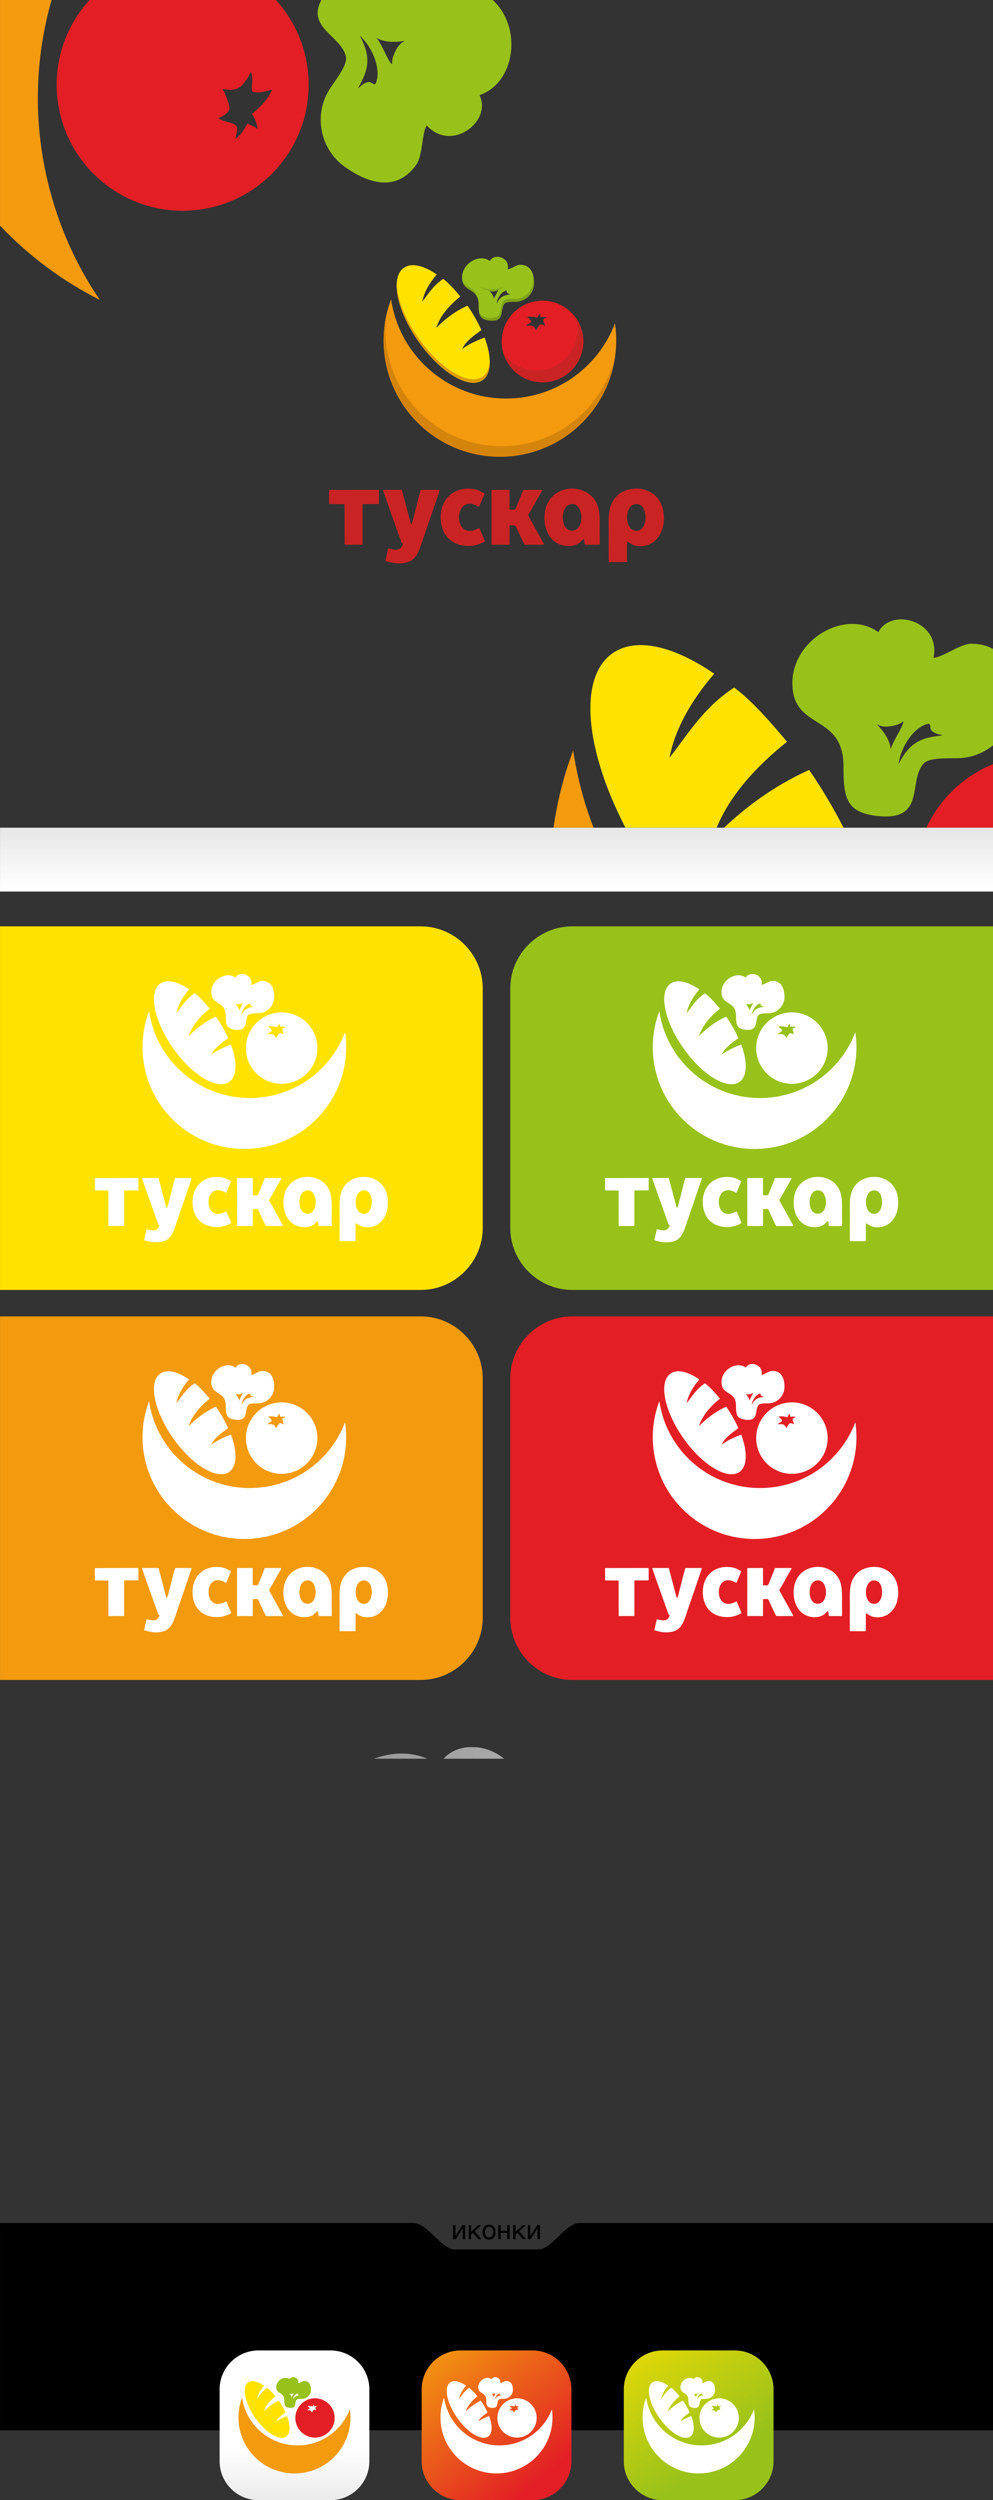
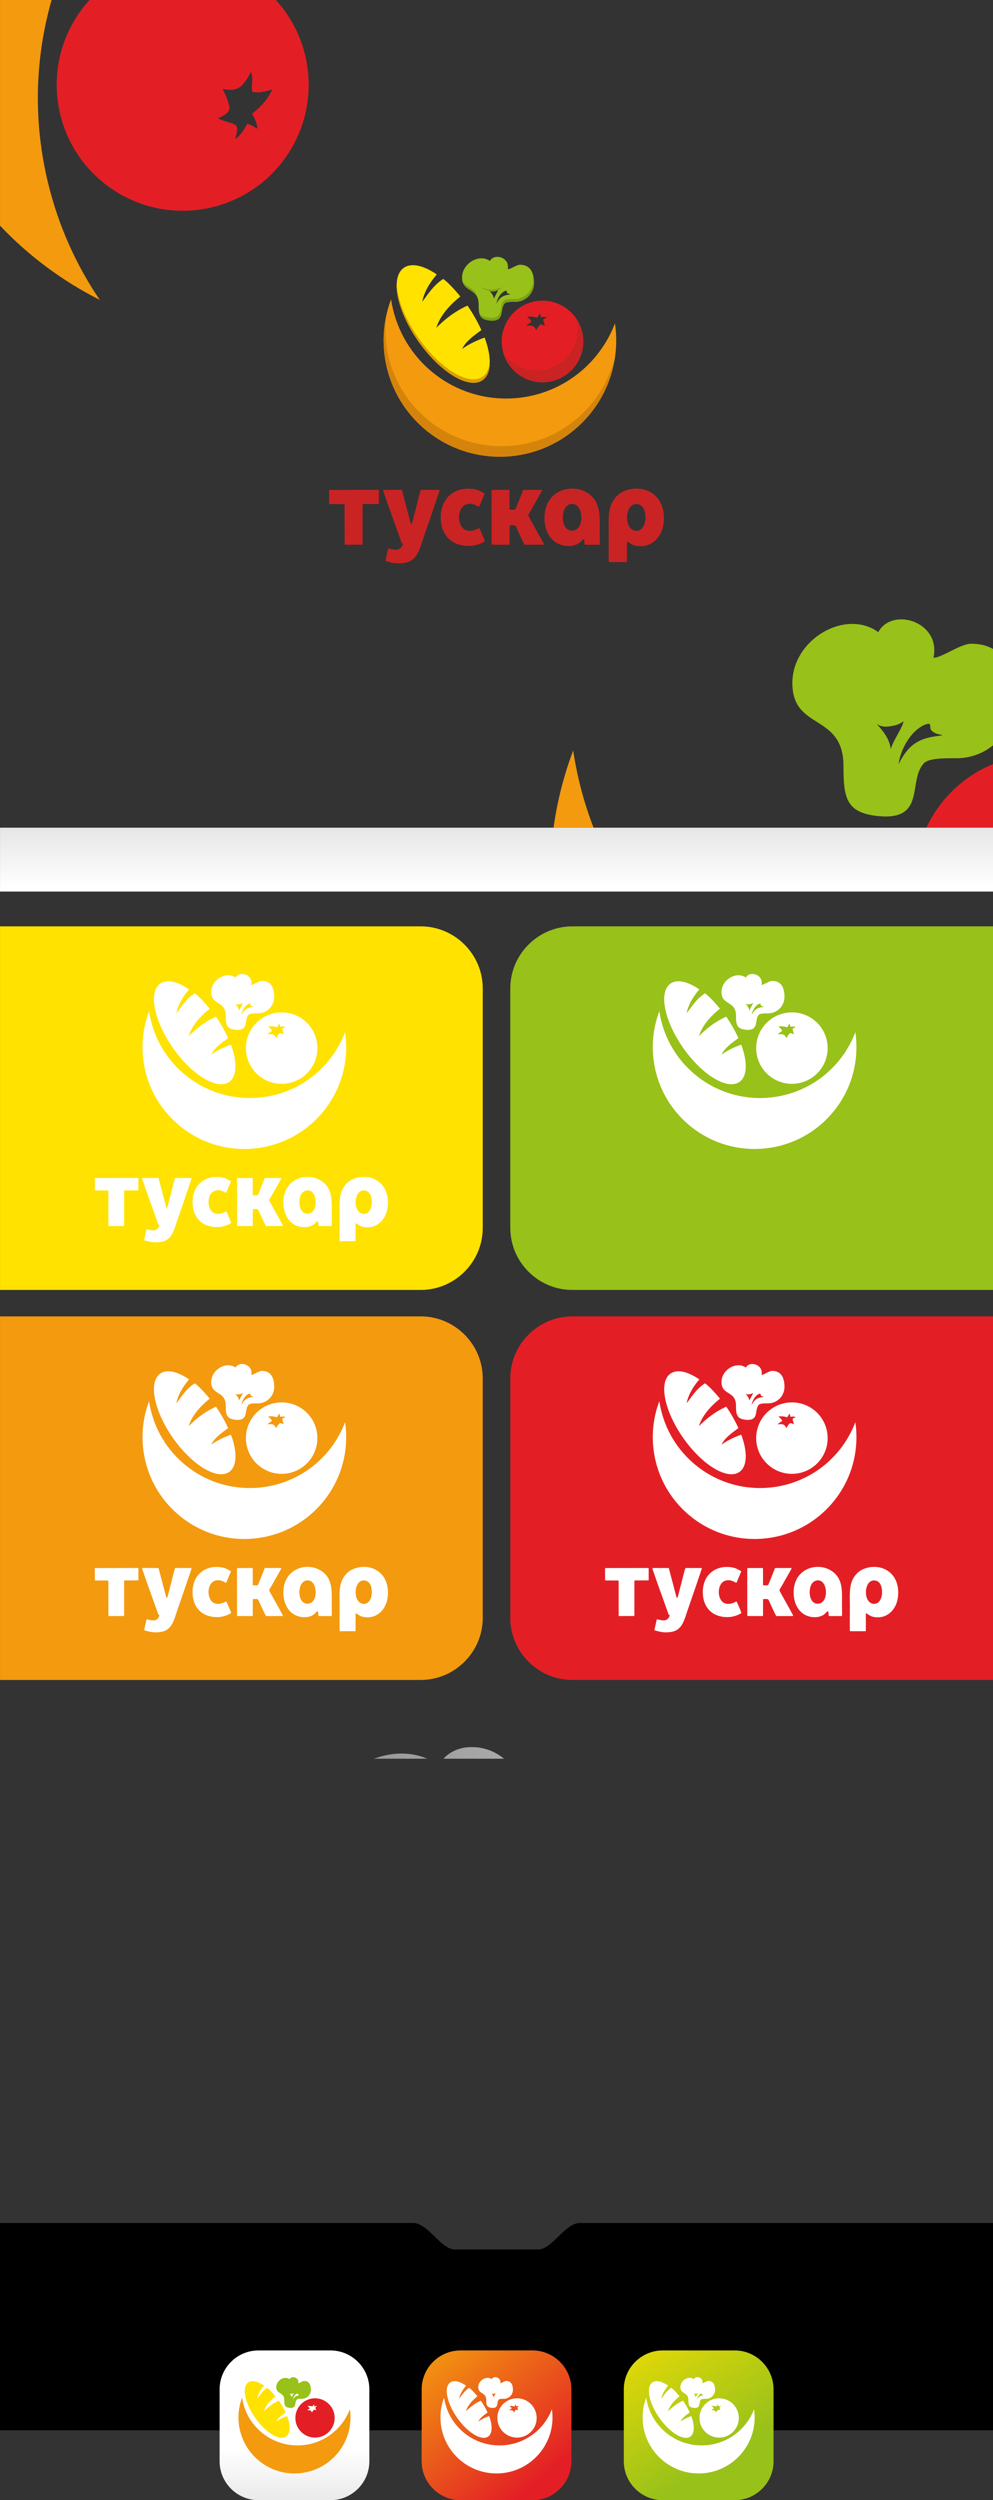
<svg xmlns="http://www.w3.org/2000/svg" xml:space="preserve" width="591.132mm" height="1488.34mm" version="1.1" style="shape-rendering:geometricPrecision; text-rendering:geometricPrecision; image-rendering:optimizeQuality; fill-rule:evenodd; clip-rule:evenodd" viewBox="0 0 4264.49 10737.06">
  <rect x="0" y="0" width="4264.49" height="10737.06" fill="#333333" stroke="none" />
  <defs>
    <style type="text/css">  .fil1 {fill:#E31F25} .fil0 {fill:#CA2324} .fil8 {fill:black} .fil5 {fill:#7EA117} .fil4 {fill:#98C11A} .fil6 {fill:#D5840B} .fil7 {fill:#DC9D00} .fil17 {fill:#E6E6E6} .fil2 {fill:#F39A0F} .fil15 {fill:#F39A0F} .fil3 {fill:#FFE200} .fil14 {fill:#FFE200} .fil11 {fill:white} .fil13 {fill:black;fill-rule:nonzero} .fil12 {fill:url(#id8)} .fil16 {fill:url(#id9)} .fil9 {fill:url(#id10)} .fil10 {fill:url(#id11)}  </style>
    <mask id="id0">
      <linearGradient id="id1" gradientUnits="userSpaceOnUse" x1="4046.15" y1="9299.54" x2="-2113.51" y2="8432.95">
        <stop offset="0" style="stop-opacity:1; stop-color:white" />
        <stop offset="1" style="stop-opacity:0; stop-color:white" />
      </linearGradient>
      <rect style="fill:url(#id1)" x="2109.31" y="8337.32" width="1553.23" height="1209.31" />
    </mask>
    <mask id="id2">
      <linearGradient id="id3" gradientUnits="userSpaceOnUse" x1="4046.15" y1="9299.54" x2="-2113.51" y2="8432.95">
        <stop offset="0" style="stop-opacity:1; stop-color:white" />
        <stop offset="1" style="stop-opacity:0; stop-color:white" />
      </linearGradient>
      <rect style="fill:url(#id3)" y="8310.68" width="4264.38" height="1235.96" />
    </mask>
    <mask id="id4">
      <linearGradient id="id5" gradientUnits="userSpaceOnUse" x1="4046.15" y1="9299.54" x2="-2113.51" y2="8432.95">
        <stop offset="0" style="stop-opacity:1; stop-color:white" />
        <stop offset="1" style="stop-opacity:0; stop-color:white" />
      </linearGradient>
      <rect style="fill:url(#id5)" x="110.1" y="7661.25" width="1772.25" height="1885.39" />
    </mask>
    <mask id="id6">
      <linearGradient id="id7" gradientUnits="userSpaceOnUse" x1="4046.15" y1="9299.54" x2="-2113.51" y2="8432.95">
        <stop offset="0" style="stop-opacity:1; stop-color:white" />
        <stop offset="1" style="stop-opacity:0; stop-color:white" />
      </linearGradient>
      <rect style="fill:url(#id7)" x="1355.25" y="7502.66" width="1368.95" height="1215.13" />
    </mask>
    <linearGradient id="id8" gradientUnits="userSpaceOnUse" x1="3045.39" y1="10593.42" x2="2590.82" y2="9901.38">
      <stop offset="0" style="stop-opacity:1; stop-color:#98C11A" />
      <stop offset="1" style="stop-opacity:1; stop-color:#FFE200" />
    </linearGradient>
    <linearGradient id="id9" gradientUnits="userSpaceOnUse" x1="1997.7" y1="3554.5" x2="1997.7" y2="3811.3">
      <stop offset="0" style="stop-opacity:1; stop-color:#E6E6E6" />
      <stop offset="1" style="stop-opacity:1; stop-color:white" />
    </linearGradient>
    <linearGradient id="id10" gradientUnits="userSpaceOnUse" x1="1235.43" y1="10514.22" x2="1235.43" y2="10781.98">
      <stop offset="0" style="stop-opacity:1; stop-color:white" />
      <stop offset="1" style="stop-opacity:1; stop-color:#E6E6E6" />
    </linearGradient>
    <linearGradient id="id11" gradientUnits="userSpaceOnUse" x1="2302.47" y1="10664.65" x2="1824.15" y2="10094.74">
      <stop offset="0" style="stop-opacity:1; stop-color:#E31F25" />
      <stop offset="1" style="stop-opacity:1; stop-color:#F39A0F" />
    </linearGradient>
  </defs>
  <g id="Слой_x0020_1">
    <g id="_105553536198752">
      <path class="fil0" d="M1413.5 2162.2l-0.25 -55.68c-0,-0.7 0.24,-1.3 0.73,-1.79 0.49,-0.49 1.09,-0.74 1.79,-0.74l208.88 -0.28c0.7,-0 1.29,0.25 1.79,0.74 0.49,0.49 0.74,1.09 0.74,1.78l0.02 55.78c0,1.39 -1.13,2.52 -2.51,2.52l-64.96 0.21c-1.38,0 -2.51,1.14 -2.51,2.52l-0.01 169.39c0,1.38 -1.13,2.52 -2.51,2.52l-72.08 0.35c-0.7,0 -1.3,-0.24 -1.79,-0.73 -0.49,-0.49 -0.74,-1.09 -0.74,-1.79l-0.24 -169.36c-0,-1.38 -1.12,-2.51 -2.5,-2.52l-61.34 -0.41c-1.38,-0.01 -2.49,-1.13 -2.5,-2.51zm667.31 -40.48l-22.3 52.92c-0.29,0.68 -0.79,1.16 -1.49,1.4 -0.7,0.24 -1.39,0.19 -2.04,-0.16 -1.28,-0.7 -2.55,-1.41 -3.83,-2.11 -4.43,-2.43 -8.95,-4.7 -13.68,-6.47 -12.72,-4.75 -25.63,-5.33 -38.25,0.11 -36.96,15.91 -37.29,90.48 -1.76,107.85 11.27,5.51 23.29,5.55 35.3,2.65 6.32,-1.53 11.95,-3.91 17.72,-6.85 1.75,-0.89 3.5,-1.79 5.26,-2.66 0.63,-0.31 1.28,-0.35 1.94,-0.12 0.66,0.23 1.15,0.66 1.45,1.29 1.04,2.17 2.05,4.36 3.04,6.56 2.89,6.39 5.67,12.83 8.43,19.28 2.72,6.36 5.41,12.74 8.03,19.14 1.06,2.57 2.16,5.12 3.16,7.71 0.41,1.08 0.07,2.26 -0.87,2.94 -8.76,6.39 -21.45,11.17 -31.83,14.17 -8.58,2.48 -17.62,4.38 -26.55,4.92 -31.25,1.92 -63.26,-4.68 -88.17,-24.52 -30.03,-23.92 -41.51,-60.31 -41.64,-97.62 -0.13,-38.72 13.1,-76.08 44.58,-100.18 23.73,-18.17 53.3,-25.11 82.82,-23.17 11.99,0.79 23.31,2.95 34.69,6.82 0.13,0.04 0.23,0.09 0.35,0.15l24.48 12.73c1.17,0.61 1.67,2 1.16,3.22zm252.39 217.64l-78.33 0.16c-0.88,0 -1.63,-0.4 -2.11,-1.14 -0.47,-0.72 -0.89,-1.46 -1.32,-2.2 -1.37,-2.34 -2.63,-4.74 -3.87,-7.14 -3.37,-6.53 -6.55,-13.16 -9.69,-19.8 -4.87,-10.3 -9.52,-20.7 -14.38,-31 -2.11,-4.49 -3.97,-9.08 -5.98,-13.61 -1.14,-2.57 -2.48,-5.44 -4.89,-7.05 -2.33,-1.56 -5.26,-1.71 -7.97,-1.73 -4.61,-0.03 -9.21,0.27 -13.81,0.34 -1.37,0.02 -2.48,1.14 -2.48,2.51l-0.24 78.23c-0,1.39 -1.14,2.52 -2.53,2.51l-72.13 -0.09c-1.39,-0 -2.52,-1.13 -2.52,-2.52l-0.12 -230.38c-0,-1.39 1.13,-2.52 2.52,-2.52l72.19 -0.16c0.69,-0 1.29,0.24 1.79,0.74 0.49,0.49 0.74,1.09 0.74,1.78l0.07 79.72c0,1.36 1.07,2.47 2.43,2.52 4.57,0.17 9.14,0.55 13.71,0.56 2.71,0.01 5.68,-0.14 7.96,-1.8 1.58,-1.15 2.54,-2.79 3.31,-4.54 0.78,-1.79 1.42,-3.65 2.14,-5.47 4.51,-11.42 9.21,-22.76 13.83,-34.13 3.06,-7.53 6.1,-15.06 9.04,-22.63 1.94,-5 3.86,-10 5.62,-15.06 0.36,-1.03 1.29,-1.69 2.38,-1.69l76.85 0.04c0.92,0 1.71,0.46 2.18,1.25 0.46,0.8 0.47,1.71 0.02,2.51l-46.38 82.04c-2.86,5.06 -5.96,9.98 -8.96,14.96 -1.48,2.47 -3.22,5.35 -3.2,8.31 0.02,3.23 2.26,6.78 3.79,9.54 11.09,20.02 22.33,39.95 33.44,59.96 7.29,13.14 14.57,26.29 21.74,39.49 2.49,4.59 4.98,9.18 7.4,13.8 0.42,0.8 0.39,1.7 -0.08,2.47 -0.47,0.78 -1.25,1.22 -2.15,1.22zm-663.79 16.26c4.55,0.84 9.03,1.97 13.55,2.93 8.87,1.88 18.9,3.54 27.73,0.69 10.35,-3.34 16.09,-11.91 19.47,-21.79 0.36,-1.06 0.04,-2.14 -0.85,-2.82 -0.67,-0.51 -1.4,-0.89 -2.17,-1.23 -1.15,-0.52 -1.74,-0.82 -2.37,-2 -0.07,-0.12 -0.11,-0.23 -0.16,-0.36l-7.71 -21.93c-11.19,-31.85 -22.71,-63.58 -34.12,-95.35 -12.74,-35.45 -25.42,-70.92 -37.32,-106.67 -0.26,-0.79 -0.14,-1.59 0.35,-2.27 0.49,-0.68 1.21,-1.05 2.04,-1.05l76.09 -0.08c1.16,-0 2.15,0.76 2.44,1.88l37.51 142.5c0.29,1.09 1.16,1.81 2.28,1.87 1.11,0.07 2.08,-0.54 2.5,-1.58 2.54,-6.33 4.24,-13.07 5.88,-19.68 1.33,-5.36 2.56,-10.75 3.96,-16.09 3.24,-12.41 6.52,-24.8 9.73,-37.22 1.1,-4.25 2.06,-8.54 3.1,-12.8 1.97,-8.08 3.97,-16.16 6.05,-24.22 1.96,-7.58 3.96,-15.16 6.19,-22.67 0.82,-2.76 1.67,-5.52 2.64,-8.24 0.26,-0.73 0.51,-1.46 0.8,-2.17 0.39,-0.98 1.29,-1.59 2.34,-1.59l75.87 0.02c0.83,0 1.54,0.36 2.03,1.03 0.49,0.67 0.62,1.46 0.37,2.25 -0.65,2.07 -1.31,4.13 -1.98,6.19 -2.68,8.28 -5.45,16.53 -8.22,24.77 -7.81,23.24 -15.75,46.43 -23.71,69.61 -7.72,22.51 -15.48,45 -23.24,67.49 -4.43,12.83 -8.9,25.65 -13.26,38.51 -5.13,15.14 -9.74,30.46 -15.69,45.31 -5.09,12.7 -11.33,25.23 -20.45,35.55 -3.79,4.29 -8.04,8.13 -12.72,11.43 -15,10.56 -37.94,13.61 -55.93,13.54 -11.8,-0.05 -22.95,-1.29 -34.42,-4.09 -6.93,-1.69 -13.76,-3.74 -20.63,-5.66 -1.29,-0.36 -2.07,-1.67 -1.78,-2.98l10.9 -49.11c0.29,-1.32 1.58,-2.18 2.92,-1.93zm903.57 -16.1l-59.82 -0c-1.28,0 -2.35,-0.95 -2.5,-2.23l-2.25 -19.18c-0.11,-0.92 -0.61,-1.61 -1.46,-2 -0.85,-0.39 -1.69,-0.32 -2.46,0.2 -4.52,3.06 -8.27,7.79 -12.34,11.48 -6.24,5.66 -12.99,9.6 -20.91,12.44 -15.45,5.54 -34.82,6.11 -50.82,2.73 -66.75,-14.09 -89.49,-84.13 -80.08,-144.82 3.68,-23.75 13.18,-45.78 29.64,-63.47 14.55,-15.64 33.27,-26.47 53.84,-32.07 12.64,-3.44 25.82,-4.85 38.9,-4.27 9.76,0.44 19.48,1.98 28.88,4.64 21.24,6.01 40.47,17.57 55.12,34.16 27.32,30.96 29.15,73.57 28.98,112.75 -0.05,11.09 -0.29,22.17 -0.29,33.25 0,9.31 0.29,18.61 0.42,27.91 0.12,8.7 0.2,17.41 -0.34,26.1 -0.08,1.33 -1.18,2.37 -2.52,2.37zm-120.92 -174.71c-5.86,0.97 -11.24,3.25 -15.94,6.9 -15.7,12.21 -19.7,36.09 -19.08,54.81 0.55,16.49 5.81,36.56 20.02,46.55 7.37,5.18 15.9,6.71 24.74,5.56 44.44,-5.79 45.29,-92.77 10.06,-110.94 -6.19,-3.2 -12.96,-4 -19.8,-2.87zm162.2 246.55c-0.03,-0.9 -0.04,-1.8 -0.07,-2.69 -0.16,-4.81 -0.23,-9.62 -0.28,-14.43 -0.14,-13.54 -0.12,-27.08 -0.07,-40.62 0.07,-20.28 0.35,-40.56 0.35,-60.85 0,-15 -0.46,-30 -0.47,-45 -0.02,-23.37 0.74,-48.56 7.55,-71.05 8.39,-27.75 28.78,-53.65 55.32,-65.94 16.05,-7.43 33.58,-11.67 51.25,-12.41 17.34,-0.72 34.83,1.93 51.02,8.26 28.01,10.95 49.19,31.65 61.18,59.2 7.31,16.78 10.74,35.68 11.25,53.91 0.48,17.07 -1.56,34.75 -6.51,51.12 -7.58,25.07 -23.1,47.65 -45.65,61.45 -18.25,11.17 -39.03,15.29 -60.22,12.71 -6.73,-0.82 -13.5,-2.16 -19.81,-4.71 -4.46,-1.8 -8.46,-4.19 -12.44,-6.87 -3.42,-2.3 -6.81,-4.66 -10.4,-6.71 -0.82,-0.47 -1.7,-0.47 -2.51,0.01 -0.82,0.48 -1.26,1.23 -1.26,2.18l-0.07 82.28c-0,1.39 -1.13,2.52 -2.52,2.52l-73.11 0.09c-1.36,0 -2.48,-1.08 -2.52,-2.44zm157.63 -182.63c1.09,-19.06 -2.07,-45.13 -18.54,-57.48 -3.87,-2.9 -8.25,-4.84 -12.99,-5.81 -8.15,-1.67 -16.23,-0.88 -23.55,3.23 -17.53,9.84 -23.9,34.22 -24.08,52.95 -0.18,18.56 5.52,42.25 22.28,52.77 3.13,1.96 6.55,3.38 10.15,4.19 26.15,5.88 40.78,-15.59 45.29,-38.46 0.74,-3.76 1.22,-7.57 1.44,-11.39z" />
      <path class="fil1" d="M2329.86 1291.36c96.8,0 175.27,78.47 175.27,175.27 0,96.8 -78.47,175.27 -175.27,175.27 -96.8,0 -175.27,-78.47 -175.27,-175.27 0,-96.8 78.47,-175.27 175.27,-175.27zm-22.27 73.29c2.06,-7.85 12.48,-20.03 12.51,-17.73 0.07,5.7 1.09,10.41 2.31,14.98 1.84,-0.02 17.92,-2.76 26.71,1.69 -10.51,3.89 -15.14,5.98 -15.69,10.47 -0.61,5.03 5.48,15.86 6.1,25.62 -4.98,-3.48 -16.56,-9.67 -22.05,-3.8 -3.76,4.02 -9.68,11.74 -14.9,22.04 -9.15,-21.96 -21.14,-20.83 -42.06,-18.72 6.47,-10.42 23.49,-13.58 20.73,-19.27 -4.33,-8.92 -12.09,-14.22 -17.74,-18.82 4.07,-1.09 19.52,-4.09 44.08,3.53z" />
      <path class="fil2" d="M2523.62 1789.91c-181.13,208.07 -496.65,229.9 -704.71,48.77 -162,-141.03 -211.09,-363.52 -139.39,-553.34 16.8,113.65 72.66,222.11 166.1,303.46 208.07,181.13 523.58,159.3 704.71,-48.77 40.1,-46.06 70.23,-97.4 90.62,-151.38 20.61,139.41 -17.55,286.63 -117.33,401.26z" />
      <path class="fil3" d="M2007.7 1312.43c20.98,30.19 45.09,71.77 59.53,105.24 -36.7,26.8 -66.91,48.62 -82.81,81.06 25.01,-18.17 57.26,-34.72 96.8,-49.16 31.22,83.96 30.44,155.51 -8.64,182.93 -58.87,41.3 -182.34,-33.19 -275.78,-166.38 -93.43,-133.19 -121.45,-274.65 -62.58,-315.94 32.66,-22.91 85.2,-10.17 141.47,28.44 -33.18,38.67 -54.78,78.15 -62.32,116.97 23.12,-28.66 45.63,-68.93 90.11,-97.73 25.09,18.39 53.22,51.12 73.47,75.44 -52.79,42.08 -88.83,87.72 -103.26,134.67 30.99,-31.02 72.84,-67.76 134.01,-95.54z" />
      <path class="fil4" d="M2233.24 1136.9c44.43,0 60.12,34.42 60.12,78.84 0,44.43 -36.02,80.44 -80.44,80.44 -17.5,0 -38.64,-0.24 -45.56,7.08 -22.82,24.15 3.9,80.32 -63.8,73.37 -44.19,-4.54 -48.04,-24.9 -48.04,-69.33 0,-74.48 -71.1,-48.89 -71.1,-115.71 0,-61.03 74.04,-103.77 119.53,-70.82 19.21,-35.67 87.68,-14.49 76.74,35.6 11.07,0.45 37.38,-19.46 52.55,-19.46zm-94.35 107.73c0,7.44 -14.52,27 -17.77,39.35 -0.65,-17.68 -18.93,-34.16 -18.8,-34.95 3.25,1.58 6.64,3.86 15.38,3.04 10.41,-0.98 17.08,-3.71 21.2,-7.44zm38.01 11.33c-1.26,-2.24 0.78,-8.81 -4.11,-7.62 -19.81,4.82 -37.81,32.47 -40.62,56.22 14.7,-30.08 31.43,-36.24 53.82,-39.22 18.32,-2.44 -3.53,0.51 -9.08,-9.38z" />
      <path class="fil5" d="M2063.46 1232.43c8.76,7.67 25.03,13.89 38.85,16.59 3.25,1.58 6.64,3.86 15.38,3.04 9.23,-0.87 15.52,-3.11 19.7,-6.21l1.5 -1.23c7.98,-2.33 15.71,-7.4 19.47,-12.19 -38.72,17.22 -64.43,13.89 -94.9,0z" />
      <path class="fil6" d="M2523.62 1789.91c-181.13,208.07 -496.65,229.9 -704.71,48.77 -142.57,-124.11 -197.66,-311.3 -159.97,-483.8 -19.73,159.31 37.52,325.23 167.7,438.56 208.07,181.13 523.58,159.3 704.71,-48.77 57.01,-65.49 93.9,-141.63 111.21,-220.87 -11.8,95.3 -51.14,188.23 -118.93,266.11z" />
      <path class="fil0" d="M2472.77 1365.13c20.38,28.64 32.36,63.67 32.36,101.49 0,96.8 -78.47,175.27 -175.27,175.27 -79.33,0 -146.34,-52.72 -167.95,-125.03 31.77,44.65 83.94,73.77 142.91,73.77 96.8,0 175.27,-78.47 175.27,-175.27 0,-17.46 -2.57,-34.33 -7.32,-50.24z" />
      <path class="fil7" d="M2103.22 1548.09c1.53,38.61 -8.29,68.73 -30.64,84.41 -58.87,41.3 -182.34,-33.19 -275.78,-166.38 -62.74,-89.44 -95.99,-182.61 -93.23,-246.67 2.45,63.11 35.24,148.96 93.23,231.63 93.44,133.19 216.91,207.68 275.78,166.38 19.35,-13.58 29.31,-37.99 30.64,-69.36z" />
      <path class="fil5" d="M2286.28 1171.84c4.94,12.45 7.09,27.49 7.09,43.9 0,44.43 -36.02,80.44 -80.44,80.44 -17.5,0 -38.64,-0.24 -45.56,7.08 -22.82,24.15 3.9,80.32 -63.8,73.37 -30.46,-3.13 -41.75,-13.78 -45.83,-34.65 6.07,13.01 18.17,20.1 42.07,22.56 67.71,6.95 40.99,-49.22 63.8,-73.37 6.92,-7.32 28.06,-7.08 45.56,-7.08 44.43,0 80.44,-36.02 80.44,-80.44 0,-11.4 -1.04,-22.14 -3.32,-31.81zm-236.21 105.25c-15.1,-34.72 -56.88,-31.15 -64.46,-71.7 14.36,31.4 55.61,28.56 64.46,71.7zm127.59 -149.46c2.36,4.72 3.83,10.05 4.14,15.91 -1.83,0.51 -3.47,0.78 -4.87,0.72 1.31,-5.97 1.47,-11.53 0.73,-16.64z" />
    </g>
    <path class="fil8" d="M0.11 9546.64l1774 0c64.16,0 119.32,113.58 178.99,113.58l179.14 0 0 0 179.14 0c59.66,0 114.83,-113.58 178.99,-113.58l1774.1 0 0 890.37 -4264.38 0 0 -890.37z" />
    <path class="fil9" d="M1110.02 10094.01l309.32 0c91.78,0 166.87,75.09 166.87,166.87l0 309.32c0,91.78 -75.09,166.87 -166.87,166.87l-309.32 0c-91.78,0 -166.87,-75.09 -166.87,-166.87l0 -309.32c0,-91.78 75.09,-166.87 166.87,-166.87z" />
    <path class="fil10" d="M1977.73 10094.01l309.32 0c91.78,0 166.87,75.09 166.87,166.87l0 309.32c0,91.78 -75.09,166.87 -166.87,166.87l-309.32 0c-91.78,0 -166.87,-75.09 -166.87,-166.87l0 -309.32c0,-91.78 75.09,-166.87 166.87,-166.87z" />
    <g id="_105553535991392">
      <path class="fil1" d="M1352.82 10299.52c46.62,0 84.42,37.8 84.42,84.42 0,46.62 -37.8,84.42 -84.42,84.42 -46.62,0 -84.42,-37.8 -84.42,-84.42 0,-46.62 37.8,-84.42 84.42,-84.42zm-10.73 35.3c0.99,-3.78 6.01,-9.65 6.02,-8.54 0.03,2.74 0.53,5.01 1.11,7.21 0.89,-0.01 8.63,-1.33 12.87,0.82 -5.06,1.87 -7.29,2.88 -7.56,5.04 -0.3,2.42 2.64,7.64 2.94,12.34 -2.4,-1.68 -7.98,-4.66 -10.62,-1.83 -1.81,1.93 -4.66,5.66 -7.18,10.61 -4.41,-10.58 -10.18,-10.03 -20.26,-9.02 3.12,-5.02 11.31,-6.54 9.98,-9.28 -2.08,-4.3 -5.82,-6.85 -8.54,-9.06 1.96,-0.53 9.4,-1.97 21.23,1.7z" />
      <path class="fil2" d="M1446.15 10539.66c-87.25,100.22 -239.22,110.74 -339.44,23.49 -78.03,-67.93 -101.67,-175.1 -67.14,-266.52 8.09,54.74 35,106.98 80.01,146.16 100.22,87.25 252.19,76.73 339.44,-23.49 19.32,-22.19 33.83,-46.91 43.65,-72.91 9.93,67.15 -8.45,138.06 -56.52,193.27z" />
      <path class="fil3" d="M1197.65 10309.67c10.1,14.54 21.72,34.57 28.67,50.69 -17.68,12.91 -32.23,23.42 -39.89,39.04 12.04,-8.75 27.58,-16.72 46.63,-23.68 15.04,40.44 14.66,74.91 -4.16,88.11 -28.36,19.89 -87.83,-15.99 -132.83,-80.14 -45,-64.15 -58.5,-132.29 -30.14,-152.18 15.73,-11.04 41.04,-4.9 68.14,13.7 -15.98,18.63 -26.38,37.64 -30.02,56.34 11.14,-13.81 21.98,-33.2 43.4,-47.07 12.09,8.86 25.64,24.62 35.39,36.34 -25.43,20.27 -42.79,42.25 -49.73,64.86 14.93,-14.94 35.08,-32.64 64.55,-46.02z" />
      <path class="fil4" d="M1306.28 10225.12c21.4,0 28.96,16.58 28.96,37.98 0,21.4 -17.35,38.75 -38.75,38.75 -8.43,0 -18.61,-0.12 -21.94,3.41 -10.99,11.63 1.88,38.69 -30.73,35.34 -21.29,-2.19 -23.14,-12 -23.14,-33.4 0,-35.87 -34.25,-23.55 -34.25,-55.74 0,-29.4 35.66,-49.98 57.57,-34.11 9.25,-17.18 42.23,-6.98 36.96,17.15 5.33,0.22 18,-9.37 25.31,-9.37zm-45.44 51.89c0,3.58 -6.99,13 -8.56,18.95 -0.31,-8.51 -9.12,-16.46 -9.06,-16.83 1.57,0.76 3.2,1.86 7.41,1.46 5.01,-0.47 8.23,-1.79 10.21,-3.58zm18.31 5.46c-0.61,-1.08 0.37,-4.24 -1.98,-3.67 -9.54,2.32 -18.21,15.64 -19.57,27.08 7.08,-14.49 15.14,-17.45 25.92,-18.89 8.83,-1.18 -1.7,0.24 -4.38,-4.52z" />
    </g>
    <g id="_105553535989792">
      <path class="fil11" d="M2220.33 10299.52c46.62,0 84.42,37.8 84.42,84.42 0,46.62 -37.8,84.42 -84.42,84.42 -46.62,0 -84.42,-37.8 -84.42,-84.42 0,-46.62 37.8,-84.42 84.42,-84.42zm-10.73 35.3c0.99,-3.78 6.01,-9.65 6.02,-8.54 0.03,2.74 0.53,5.01 1.11,7.21 0.89,-0.01 8.63,-1.33 12.87,0.82 -5.06,1.87 -7.29,2.88 -7.56,5.04 -0.3,2.42 2.64,7.64 2.94,12.34 -2.4,-1.68 -7.98,-4.66 -10.62,-1.83 -1.81,1.93 -4.66,5.66 -7.18,10.61 -4.41,-10.58 -10.18,-10.03 -20.26,-9.02 3.12,-5.02 11.31,-6.54 9.98,-9.28 -2.08,-4.3 -5.82,-6.85 -8.54,-9.06 1.96,-0.53 9.4,-1.97 21.23,1.7z" />
      <path class="fil11" d="M2313.65 10539.66c-87.25,100.22 -239.22,110.74 -339.43,23.49 -78.03,-67.93 -101.67,-175.1 -67.14,-266.52 8.09,54.74 35,106.98 80.01,146.16 100.22,87.25 252.19,76.73 339.44,-23.49 19.32,-22.19 33.83,-46.91 43.65,-72.91 9.93,67.15 -8.45,138.06 -56.52,193.27z" />
      <path class="fil11" d="M2065.15 10309.67c10.1,14.54 21.72,34.57 28.67,50.69 -17.68,12.91 -32.23,23.42 -39.89,39.04 12.04,-8.75 27.58,-16.72 46.63,-23.68 15.04,40.44 14.66,74.91 -4.16,88.11 -28.36,19.89 -87.83,-15.99 -132.83,-80.14 -45,-64.15 -58.5,-132.29 -30.14,-152.18 15.73,-11.04 41.04,-4.9 68.14,13.7 -15.98,18.63 -26.38,37.64 -30.02,56.34 11.14,-13.81 21.98,-33.2 43.4,-47.07 12.09,8.86 25.64,24.62 35.39,36.34 -25.42,20.27 -42.79,42.25 -49.73,64.86 14.93,-14.94 35.08,-32.64 64.55,-46.02z" />
-       <path class="fil11" d="M2173.79 10225.12c21.4,0 28.96,16.58 28.96,37.98 0,21.4 -17.35,38.75 -38.75,38.75 -8.43,0 -18.61,-0.12 -21.94,3.41 -10.99,11.63 1.88,38.69 -30.73,35.34 -21.29,-2.19 -23.14,-12 -23.14,-33.4 0,-35.87 -34.25,-23.55 -34.25,-55.74 0,-29.4 35.66,-49.98 57.58,-34.11 9.25,-17.18 42.23,-6.98 36.96,17.15 5.33,0.22 18,-9.37 25.31,-9.37zm-45.44 51.89c0,3.58 -6.99,13 -8.56,18.95 -0.31,-8.51 -9.12,-16.46 -9.06,-16.83 1.57,0.76 3.2,1.86 7.41,1.46 5.01,-0.47 8.23,-1.79 10.21,-3.58zm18.31 5.46c-0.61,-1.08 0.38,-4.24 -1.98,-3.67 -9.54,2.32 -18.21,15.64 -19.57,27.08 7.08,-14.49 15.14,-17.45 25.92,-18.89 8.83,-1.18 -1.7,0.24 -4.38,-4.52z" />
+       <path class="fil11" d="M2173.79 10225.12c21.4,0 28.96,16.58 28.96,37.98 0,21.4 -17.35,38.75 -38.75,38.75 -8.43,0 -18.61,-0.12 -21.94,3.41 -10.99,11.63 1.88,38.69 -30.73,35.34 -21.29,-2.19 -23.14,-12 -23.14,-33.4 0,-35.87 -34.25,-23.55 -34.25,-55.74 0,-29.4 35.66,-49.98 57.58,-34.11 9.25,-17.18 42.23,-6.98 36.96,17.15 5.33,0.22 18,-9.37 25.31,-9.37zm-45.44 51.89c0,3.58 -6.99,13 -8.56,18.95 -0.31,-8.51 -9.12,-16.46 -9.06,-16.83 1.57,0.76 3.2,1.86 7.41,1.46 5.01,-0.47 8.23,-1.79 10.21,-3.58zm18.31 5.46z" />
    </g>
    <path class="fil12" d="M2845.85 10094.01l309.32 0c91.78,0 166.87,75.09 166.87,166.87l0 309.32c0,91.78 -75.09,166.87 -166.87,166.87l-309.32 0c-91.78,0 -166.87,-75.09 -166.87,-166.87l0 -309.32c0,-91.78 75.09,-166.87 166.87,-166.87z" />
    <g id="_105553535960416">
      <path class="fil11" d="M3088.44 10299.52c46.62,0 84.42,37.8 84.42,84.42 0,46.62 -37.8,84.42 -84.42,84.42 -46.62,0 -84.42,-37.8 -84.42,-84.42 0,-46.62 37.8,-84.42 84.42,-84.42zm-10.73 35.3c0.99,-3.78 6.01,-9.65 6.02,-8.54 0.03,2.74 0.53,5.01 1.11,7.21 0.89,-0.01 8.63,-1.33 12.87,0.82 -5.06,1.87 -7.29,2.88 -7.56,5.04 -0.3,2.42 2.64,7.64 2.94,12.34 -2.4,-1.68 -7.98,-4.66 -10.62,-1.83 -1.81,1.93 -4.66,5.66 -7.18,10.61 -4.41,-10.58 -10.18,-10.03 -20.26,-9.02 3.12,-5.02 11.31,-6.54 9.98,-9.28 -2.08,-4.3 -5.83,-6.85 -8.54,-9.06 1.96,-0.53 9.4,-1.97 21.23,1.7z" />
      <path class="fil11" d="M3181.77 10539.66c-87.25,100.22 -239.22,110.74 -339.44,23.49 -78.03,-67.93 -101.67,-175.1 -67.14,-266.52 8.09,54.74 35,106.98 80.01,146.16 100.22,87.25 252.19,76.73 339.44,-23.49 19.32,-22.19 33.83,-46.91 43.65,-72.91 9.93,67.15 -8.45,138.06 -56.52,193.27z" />
      <path class="fil11" d="M2933.27 10309.67c10.1,14.54 21.72,34.57 28.67,50.69 -17.68,12.91 -32.23,23.42 -39.89,39.04 12.04,-8.75 27.58,-16.72 46.63,-23.68 15.03,40.44 14.66,74.91 -4.16,88.11 -28.36,19.89 -87.83,-15.99 -132.83,-80.14 -45,-64.15 -58.5,-132.29 -30.14,-152.18 15.73,-11.04 41.04,-4.9 68.14,13.7 -15.98,18.63 -26.38,37.64 -30.02,56.34 11.14,-13.81 21.98,-33.2 43.4,-47.07 12.09,8.86 25.64,24.62 35.39,36.34 -25.43,20.27 -42.79,42.25 -49.73,64.86 14.93,-14.94 35.08,-32.64 64.55,-46.02z" />
      <path class="fil11" d="M3041.9 10225.12c21.4,0 28.96,16.58 28.96,37.98 0,21.4 -17.35,38.75 -38.75,38.75 -8.43,0 -18.61,-0.12 -21.94,3.41 -10.99,11.63 1.88,38.69 -30.73,35.34 -21.29,-2.19 -23.14,-12 -23.14,-33.4 0,-35.87 -34.25,-23.55 -34.25,-55.74 0,-29.4 35.66,-49.98 57.57,-34.11 9.25,-17.18 42.23,-6.98 36.96,17.15 5.33,0.22 18,-9.37 25.31,-9.37zm-45.44 51.89c0,3.58 -6.99,13 -8.56,18.95 -0.31,-8.51 -9.12,-16.46 -9.06,-16.83 1.57,0.76 3.2,1.86 7.41,1.46 5.01,-0.47 8.23,-1.79 10.21,-3.58zm18.31 5.46c-0.61,-1.08 0.37,-4.24 -1.98,-3.67 -9.54,2.32 -18.21,15.64 -19.57,27.08 7.08,-14.49 15.14,-17.45 25.92,-18.89 8.83,-1.18 -1.7,0.24 -4.38,-4.52z" />
    </g>
-     <path class="fil13" d="M1945.69 9555.85l10.34 0 0 46.15 0.21 0 29.56 -46.15 11.85 0 0 60.19 -10.4 0 0 -46.13 -0.21 0 -29.5 46.13 -11.85 0 0 -60.19zm67.15 0l10.34 0 0 29.12 30.4 -29.12 13.54 0 -28.27 26.58 28.71 33.6 -13.31 0 -23.5 -27.31 -7.58 6.35 0 20.96 -10.34 0 0 -60.19zm105.07 30.02c0,-3.34 -0.38,-6.41 -1.13,-9.19 -0.75,-2.8 -1.86,-5.2 -3.36,-7.23 -1.52,-2.01 -3.36,-3.61 -5.54,-4.74 -2.19,-1.15 -4.74,-1.73 -7.61,-1.73 -2.88,0 -5.41,0.57 -7.6,1.73 -2.17,1.13 -3.99,2.72 -5.51,4.74 -1.5,2.03 -2.61,4.43 -3.36,7.23 -0.75,2.78 -1.13,5.85 -1.13,9.19 0,3.38 0.38,6.46 1.13,9.3 0.75,2.82 1.86,5.26 3.36,7.27 1.52,2.01 3.34,3.61 5.51,4.76 2.19,1.13 4.72,1.71 7.6,1.71 2.88,0 5.43,-0.57 7.61,-1.71 2.19,-1.15 4.03,-2.74 5.54,-4.76 1.5,-2.01 2.61,-4.45 3.36,-7.27 0.75,-2.84 1.13,-5.93 1.13,-9.3zm10.34 0c0,4.95 -0.63,9.4 -1.92,13.35 -1.27,3.95 -3.11,7.31 -5.5,10.07 -2.4,2.78 -5.33,4.91 -8.79,6.39 -3.47,1.48 -7.38,2.22 -11.78,2.22 -4.39,0 -8.31,-0.75 -11.74,-2.22 -3.45,-1.48 -6.37,-3.61 -8.77,-6.39 -2.4,-2.76 -4.24,-6.12 -5.5,-10.07 -1.29,-3.95 -1.92,-8.4 -1.92,-13.35 0,-4.87 0.63,-9.28 1.92,-13.22 1.27,-3.93 3.11,-7.29 5.5,-10.05 2.4,-2.78 5.31,-4.91 8.77,-6.39 3.43,-1.48 7.35,-2.21 11.74,-2.21 4.39,0 8.3,0.73 11.78,2.21 3.45,1.48 6.39,3.61 8.79,6.39 2.4,2.76 4.24,6.12 5.5,10.05 1.29,3.93 1.92,8.34 1.92,13.22zm11.64 -30.02l10.34 0 0 24.28 28.08 0 0 -24.28 10.4 0 0 60.19 -10.4 0 0 -26.91 -28.08 0 0 26.91 -10.34 0 0 -60.19zm64.01 0l10.34 0 0 29.12 30.4 -29.12 13.54 0 -28.27 26.58 28.71 33.6 -13.31 0 -23.5 -27.31 -7.58 6.35 0 20.96 -10.34 0 0 -60.19zm63.05 0l10.34 0 0 46.15 0.21 0 29.56 -46.15 11.85 0 0 60.19 -10.4 0 0 -46.13 -0.21 0 -29.5 46.13 -11.85 0 0 -60.19z" />
    <g id="_105553536047680">
      <path class="fil14" d="M0.11 3978.3l1806.64 0c146.51,0 266.38,119.87 266.38,266.38l0 1028.62c0,146.51 -119.87,266.39 -266.38,266.39l-1806.64 0 0 -1561.39z" />
      <path class="fil4" d="M4264.49 3978.3l-1806.64 0c-146.51,0 -266.38,119.87 -266.38,266.38l0 1028.62c0,146.51 119.87,266.39 266.38,266.39l1806.64 0 0 -1561.39z" />
      <path class="fil15" d="M0.11 5653.2l1806.64 0c146.51,0 266.38,119.87 266.38,266.38l0 1028.62c0,146.51 -119.87,266.39 -266.38,266.39l-1806.64 0 0 -1561.39z" />
      <path class="fil1" d="M4264.49 5653.2l-1806.64 0c-146.51,0 -266.38,119.87 -266.38,266.38l0 1028.62c0,146.51 119.87,266.39 266.38,266.39l1806.64 0 0 -1561.39z" />
      <g>
        <path class="fil11" d="M407.31 5110.08l-0.22 -48.75c-0,-0.61 0.21,-1.14 0.64,-1.57 0.43,-0.43 0.95,-0.65 1.56,-0.65l182.88 -0.24c0.61,-0 1.13,0.22 1.56,0.64 0.43,0.43 0.65,0.95 0.65,1.56l0.02 48.83c0,1.21 -0.99,2.21 -2.2,2.21l-56.88 0.18c-1.21,0 -2.2,1 -2.2,2.21l-0 148.3c0,1.21 -0.99,2.2 -2.2,2.21l-63.1 0.31c-0.61,0 -1.13,-0.21 -1.57,-0.64 -0.43,-0.43 -0.65,-0.95 -0.65,-1.56l-0.21 -148.27c-0,-1.21 -0.98,-2.2 -2.19,-2.2l-53.71 -0.36c-1.2,-0.01 -2.18,-0.99 -2.19,-2.2zm584.23 -35.44l-19.52 46.33c-0.25,0.6 -0.69,1.01 -1.3,1.23 -0.61,0.21 -1.22,0.17 -1.78,-0.14 -1.12,-0.61 -2.23,-1.23 -3.35,-1.85 -3.88,-2.12 -7.83,-4.11 -11.98,-5.66 -11.14,-4.16 -22.44,-4.66 -33.48,0.09 -32.36,13.93 -32.65,79.21 -1.54,94.42 9.87,4.82 20.39,4.86 30.9,2.32 5.53,-1.34 10.46,-3.42 15.52,-5.99 1.53,-0.78 3.06,-1.57 4.61,-2.33 0.55,-0.27 1.12,-0.31 1.7,-0.11 0.58,0.2 1,0.58 1.27,1.13 0.91,1.9 1.79,3.82 2.66,5.74 2.53,5.6 4.97,11.23 7.38,16.88 2.38,5.57 4.73,11.15 7.03,16.76 0.92,2.25 1.89,4.48 2.76,6.75 0.36,0.95 0.06,1.98 -0.76,2.58 -7.67,5.59 -18.78,9.78 -27.87,12.41 -7.51,2.17 -15.43,3.83 -23.24,4.31 -27.36,1.68 -55.38,-4.1 -77.19,-21.47 -26.29,-20.94 -36.34,-52.81 -36.46,-85.47 -0.12,-33.9 11.47,-66.61 39.03,-87.71 20.78,-15.9 46.66,-21.98 72.51,-20.29 10.49,0.69 20.41,2.58 30.37,5.97 0.11,0.04 0.2,0.08 0.31,0.13l21.43 11.14c1.02,0.53 1.46,1.75 1.02,2.82zm220.97 190.54l-68.58 0.14c-0.77,0 -1.43,-0.35 -1.85,-1 -0.41,-0.63 -0.78,-1.28 -1.16,-1.92 -1.2,-2.05 -2.3,-4.15 -3.39,-6.25 -2.95,-5.72 -5.73,-11.52 -8.48,-17.34 -4.26,-9.02 -8.34,-18.12 -12.59,-27.14 -1.85,-3.93 -3.47,-7.95 -5.23,-11.92 -1,-2.25 -2.17,-4.76 -4.28,-6.18 -2.04,-1.36 -4.6,-1.5 -6.98,-1.51 -4.03,-0.02 -8.06,0.23 -12.09,0.3 -1.2,0.02 -2.17,1 -2.17,2.2l-0.21 68.49c-0,1.21 -1,2.2 -2.21,2.2l-63.15 -0.08c-1.21,-0 -2.2,-0.99 -2.2,-2.21l-0.11 -201.7c-0,-1.21 0.99,-2.21 2.2,-2.21l63.2 -0.14c0.61,-0 1.13,0.21 1.56,0.64 0.43,0.43 0.65,0.95 0.65,1.56l0.06 69.79c0,1.19 0.94,2.16 2.13,2.2 4,0.15 8,0.48 12,0.49 2.38,0.01 4.97,-0.12 6.97,-1.57 1.38,-1 2.23,-2.44 2.9,-3.98 0.68,-1.57 1.24,-3.19 1.87,-4.79 3.95,-10 8.06,-19.92 12.11,-29.88 2.68,-6.59 5.34,-13.18 7.91,-19.81 1.7,-4.37 3.38,-8.76 4.93,-13.19 0.31,-0.9 1.13,-1.48 2.09,-1.48l67.28 0.04c0.81,0 1.5,0.4 1.91,1.1 0.41,0.7 0.41,1.5 0.01,2.2l-40.61 71.83c-2.5,4.43 -5.22,8.74 -7.84,13.1 -1.3,2.16 -2.82,4.68 -2.8,7.28 0.02,2.83 1.98,5.94 3.32,8.35 9.71,17.53 19.55,34.97 29.27,52.49 6.38,11.5 12.75,23.01 19.03,34.57 2.18,4.02 4.36,8.04 6.48,12.08 0.37,0.7 0.34,1.49 -0.07,2.17 -0.41,0.68 -1.09,1.06 -1.89,1.07zm-581.15 14.23c3.98,0.73 7.91,1.72 11.86,2.56 7.77,1.65 16.54,3.1 24.28,0.61 9.07,-2.92 14.08,-10.43 17.04,-19.08 0.32,-0.93 0.03,-1.87 -0.75,-2.47 -0.59,-0.45 -1.23,-0.78 -1.9,-1.08 -1.01,-0.46 -1.52,-0.71 -2.08,-1.75 -0.06,-0.11 -0.1,-0.2 -0.14,-0.31l-6.75 -19.2c-9.8,-27.88 -19.88,-55.66 -29.87,-83.48 -11.15,-31.04 -22.26,-62.09 -32.67,-93.39 -0.23,-0.69 -0.12,-1.39 0.3,-1.99 0.43,-0.59 1.06,-0.92 1.79,-0.92l66.62 -0.07c1.02,-0 1.88,0.66 2.14,1.65l32.84 124.76c0.25,0.95 1.02,1.58 2,1.64 0.97,0.06 1.82,-0.47 2.19,-1.38 2.22,-5.54 3.71,-11.44 5.14,-17.23 1.17,-4.69 2.24,-9.41 3.47,-14.09 2.84,-10.86 5.71,-21.72 8.52,-32.58 0.96,-3.72 1.81,-7.47 2.71,-11.21 1.72,-7.08 3.47,-14.15 5.29,-21.2 1.71,-6.64 3.46,-13.27 5.42,-19.85 0.72,-2.42 1.46,-4.83 2.31,-7.21 0.23,-0.64 0.45,-1.27 0.7,-1.9 0.34,-0.86 1.13,-1.39 2.05,-1.39l66.43 0.02c0.73,0 1.35,0.32 1.78,0.9 0.43,0.58 0.54,1.27 0.33,1.97 -0.57,1.81 -1.15,3.61 -1.73,5.42 -2.35,7.25 -4.77,14.47 -7.2,21.69 -6.84,20.34 -13.79,40.65 -20.76,60.95 -6.76,19.7 -13.55,39.4 -20.35,59.09 -3.88,11.24 -7.79,22.46 -11.61,33.72 -4.49,13.25 -8.53,26.67 -13.74,39.67 -4.46,11.11 -9.92,22.09 -17.9,31.12 -3.32,3.75 -7.04,7.12 -11.14,10.01 -13.13,9.25 -33.22,11.92 -48.97,11.85 -10.33,-0.04 -20.09,-1.13 -30.13,-3.58 -6.07,-1.48 -12.05,-3.27 -18.06,-4.95 -1.13,-0.32 -1.82,-1.46 -1.56,-2.6l9.54 -42.99c0.26,-1.16 1.39,-1.91 2.56,-1.69zm791.08 -14.09l-52.37 -0c-1.13,0 -2.06,-0.83 -2.19,-1.95l-1.97 -16.79c-0.1,-0.81 -0.53,-1.41 -1.27,-1.75 -0.74,-0.34 -1.48,-0.28 -2.16,0.18 -3.96,2.68 -7.24,6.82 -10.8,10.05 -5.47,4.95 -11.37,8.41 -18.31,10.89 -13.53,4.85 -30.49,5.35 -44.49,2.39 -58.44,-12.34 -78.35,-73.66 -70.11,-126.79 3.22,-20.79 11.54,-40.08 25.95,-55.57 12.74,-13.7 29.13,-23.18 47.13,-28.07 11.07,-3.01 22.61,-4.25 34.06,-3.74 8.55,0.38 17.05,1.74 25.28,4.07 18.6,5.26 35.43,15.38 48.26,29.91 23.92,27.1 25.52,64.41 25.37,98.71 -0.04,9.71 -0.25,19.41 -0.25,29.11 0,8.15 0.25,16.29 0.37,24.44 0.11,7.61 0.17,15.24 -0.3,22.85 -0.07,1.17 -1.04,2.07 -2.2,2.07zm-105.87 -152.96c-5.13,0.85 -9.84,2.84 -13.95,6.04 -13.75,10.69 -17.25,31.59 -16.71,47.98 0.48,14.44 5.09,32.01 17.53,40.76 6.45,4.54 13.92,5.88 21.66,4.87 38.9,-5.07 39.65,-81.22 8.81,-97.13 -5.42,-2.8 -11.35,-3.5 -17.34,-2.52zm142 215.86c-0.03,-0.79 -0.04,-1.57 -0.06,-2.36 -0.14,-4.21 -0.2,-8.42 -0.24,-12.64 -0.12,-11.85 -0.1,-23.71 -0.06,-35.56 0.06,-17.76 0.3,-35.51 0.3,-53.27 0,-13.13 -0.4,-26.26 -0.41,-39.4 -0.02,-20.46 0.65,-42.52 6.61,-62.21 7.35,-24.29 25.19,-46.97 48.44,-57.73 14.05,-6.51 29.4,-10.22 44.87,-10.87 15.18,-0.63 30.5,1.69 44.67,7.23 24.53,9.59 43.06,27.71 53.56,51.83 6.4,14.69 9.4,31.24 9.85,47.2 0.42,14.94 -1.37,30.42 -5.7,44.75 -6.64,21.95 -20.23,41.72 -39.97,53.8 -15.97,9.78 -34.17,13.38 -52.72,11.13 -5.9,-0.72 -11.82,-1.89 -17.35,-4.12 -3.91,-1.58 -7.41,-3.67 -10.89,-6.01 -3,-2.01 -5.96,-4.08 -9.1,-5.87 -0.72,-0.41 -1.48,-0.41 -2.2,0.01 -0.72,0.42 -1.1,1.08 -1.1,1.91l-0.06 72.03c-0,1.21 -0.99,2.2 -2.21,2.21l-64.01 0.08c-1.19,0 -2.17,-0.95 -2.21,-2.14zm138.01 -159.89c0.95,-16.69 -1.81,-39.51 -16.23,-50.33 -3.39,-2.54 -7.22,-4.24 -11.37,-5.08 -7.14,-1.46 -14.21,-0.77 -20.62,2.83 -15.35,8.62 -20.92,29.96 -21.08,46.36 -0.16,16.24 4.83,36.99 19.51,46.2 2.74,1.72 5.73,2.96 8.89,3.67 22.89,5.15 35.71,-13.65 39.65,-33.67 0.65,-3.29 1.07,-6.62 1.26,-9.97z" />
        <path class="fil11" d="M1209.59 4347.66c84.75,0 153.45,68.7 153.45,153.45 0,84.75 -68.7,153.45 -153.45,153.45 -84.75,0 -153.45,-68.7 -153.45,-153.45 0,-84.75 68.7,-153.45 153.45,-153.45zm-19.5 64.16c1.8,-6.87 10.93,-17.54 10.95,-15.52 0.06,4.99 0.96,9.12 2.02,13.11 1.61,-0.02 15.69,-2.42 23.39,1.48 -9.2,3.4 -13.26,5.24 -13.74,9.17 -0.54,4.41 4.8,13.89 5.34,22.43 -4.36,-3.04 -14.5,-8.47 -19.3,-3.33 -3.29,3.52 -8.47,10.28 -13.05,19.29 -8.01,-19.23 -18.51,-18.23 -36.82,-16.39 5.66,-9.12 20.56,-11.89 18.15,-16.87 -3.79,-7.81 -10.59,-12.45 -15.53,-16.47 3.57,-0.95 17.09,-3.58 38.59,3.09z" />
        <path class="fil11" d="M1379.23 4784.15c-158.58,182.16 -434.82,201.28 -616.98,42.7 -141.83,-123.47 -184.81,-318.27 -122.04,-484.45 14.71,99.5 63.61,194.46 145.43,265.68 182.16,158.58 458.4,139.47 616.98,-42.7 35.11,-40.33 61.49,-85.28 79.34,-132.53 18.04,122.05 -15.37,250.95 -102.73,351.3z" />
        <path class="fil11" d="M927.54 4366.1c18.37,26.43 39.48,62.83 52.11,92.14 -32.14,23.46 -58.58,42.57 -72.5,70.97 21.89,-15.91 50.13,-30.4 84.75,-43.04 27.33,73.51 26.65,136.15 -7.56,160.15 -51.54,36.16 -159.64,-29.06 -241.45,-145.67 -81.8,-116.61 -106.33,-240.45 -54.79,-276.61 28.6,-20.06 74.6,-8.91 123.86,24.9 -29.05,33.86 -47.96,68.42 -54.56,102.41 20.24,-25.09 39.95,-60.35 78.89,-85.56 21.97,16.1 46.6,44.76 64.32,66.05 -46.21,36.84 -77.77,76.8 -90.4,117.9 27.13,-27.16 63.77,-59.32 117.33,-83.64z" />
        <path class="fil11" d="M1125 4212.43c38.9,0 52.64,30.13 52.64,69.03 0,38.9 -31.53,70.43 -70.43,70.43 -15.32,0 -33.83,-0.21 -39.89,6.2 -19.98,21.14 3.42,70.32 -55.86,64.23 -38.69,-3.97 -42.06,-21.8 -42.06,-60.7 0,-65.21 -62.25,-42.81 -62.25,-101.31 0,-53.43 64.82,-90.85 104.65,-62.01 16.82,-31.23 76.77,-12.69 67.19,31.16 9.69,0.4 32.72,-17.03 46.01,-17.03zm-82.6 94.31c0,6.51 -12.71,23.64 -15.56,34.45 -0.57,-15.47 -16.58,-29.91 -16.46,-30.6 2.85,1.38 5.81,3.38 13.47,2.66 9.11,-0.86 14.96,-3.25 18.56,-6.51zm33.28 9.92c-1.1,-1.96 0.68,-7.71 -3.6,-6.67 -17.35,4.22 -33.11,28.43 -35.56,49.22 12.87,-26.34 27.52,-31.73 47.12,-34.34 16.04,-2.14 -3.09,0.44 -7.95,-8.21z" />
      </g>
-       <path class="fil11" d="M2598.66 5110.08l-0.22 -48.75c-0,-0.61 0.21,-1.14 0.64,-1.57 0.43,-0.43 0.95,-0.65 1.56,-0.65l182.88 -0.24c0.61,-0 1.13,0.22 1.56,0.64 0.43,0.43 0.65,0.95 0.65,1.56l0.02 48.83c0,1.21 -0.99,2.21 -2.2,2.21l-56.88 0.18c-1.21,0 -2.2,1 -2.2,2.21l-0.01 148.3c0,1.21 -0.98,2.2 -2.2,2.21l-63.1 0.31c-0.61,0 -1.13,-0.21 -1.57,-0.64 -0.43,-0.43 -0.65,-0.95 -0.65,-1.56l-0.21 -148.27c-0,-1.21 -0.98,-2.2 -2.19,-2.2l-53.71 -0.36c-1.2,-0.01 -2.18,-0.99 -2.19,-2.2zm584.23 -35.44l-19.52 46.33c-0.25,0.6 -0.69,1.01 -1.3,1.23 -0.61,0.21 -1.22,0.17 -1.78,-0.14 -1.12,-0.61 -2.23,-1.23 -3.35,-1.85 -3.88,-2.12 -7.83,-4.11 -11.98,-5.66 -11.14,-4.16 -22.44,-4.66 -33.48,0.09 -32.36,13.93 -32.65,79.21 -1.54,94.42 9.87,4.82 20.39,4.86 30.9,2.32 5.53,-1.34 10.46,-3.42 15.52,-5.99 1.53,-0.78 3.06,-1.57 4.61,-2.33 0.55,-0.27 1.12,-0.31 1.69,-0.11 0.58,0.2 1,0.58 1.27,1.13 0.91,1.9 1.79,3.82 2.66,5.74 2.53,5.6 4.97,11.23 7.38,16.88 2.38,5.57 4.73,11.15 7.03,16.76 0.92,2.25 1.89,4.48 2.76,6.75 0.36,0.95 0.06,1.98 -0.76,2.58 -7.67,5.59 -18.78,9.78 -27.87,12.41 -7.51,2.17 -15.43,3.83 -23.24,4.31 -27.36,1.68 -55.39,-4.1 -77.19,-21.47 -26.29,-20.94 -36.34,-52.81 -36.46,-85.47 -0.12,-33.9 11.47,-66.61 39.03,-87.71 20.78,-15.9 46.66,-21.98 72.51,-20.29 10.49,0.69 20.41,2.58 30.37,5.97 0.11,0.04 0.2,0.08 0.31,0.13l21.43 11.14c1.02,0.53 1.46,1.75 1.02,2.82zm220.97 190.54l-68.58 0.14c-0.77,0 -1.43,-0.35 -1.85,-1 -0.41,-0.63 -0.78,-1.28 -1.16,-1.92 -1.2,-2.05 -2.3,-4.15 -3.39,-6.25 -2.95,-5.72 -5.73,-11.52 -8.48,-17.34 -4.26,-9.02 -8.34,-18.12 -12.59,-27.14 -1.85,-3.93 -3.47,-7.95 -5.23,-11.92 -1,-2.25 -2.17,-4.76 -4.28,-6.18 -2.04,-1.36 -4.6,-1.5 -6.98,-1.51 -4.03,-0.02 -8.06,0.23 -12.09,0.3 -1.2,0.02 -2.17,1 -2.17,2.2l-0.21 68.49c-0,1.21 -1,2.2 -2.21,2.2l-63.15 -0.08c-1.21,-0 -2.2,-0.99 -2.21,-2.21l-0.11 -201.7c-0,-1.21 0.99,-2.21 2.2,-2.21l63.2 -0.14c0.61,-0 1.13,0.21 1.56,0.64 0.43,0.43 0.65,0.95 0.65,1.56l0.06 69.79c0,1.19 0.94,2.16 2.13,2.2 4,0.15 8,0.48 12,0.49 2.38,0.01 4.97,-0.12 6.97,-1.57 1.38,-1 2.23,-2.44 2.9,-3.98 0.68,-1.57 1.24,-3.19 1.87,-4.79 3.95,-10 8.06,-19.92 12.11,-29.88 2.68,-6.59 5.34,-13.18 7.91,-19.81 1.7,-4.37 3.38,-8.76 4.93,-13.19 0.31,-0.9 1.13,-1.48 2.09,-1.48l67.28 0.04c0.81,0 1.5,0.4 1.91,1.1 0.41,0.7 0.41,1.5 0.02,2.2l-40.61 71.83c-2.51,4.43 -5.22,8.74 -7.84,13.1 -1.3,2.16 -2.82,4.68 -2.8,7.28 0.02,2.83 1.98,5.94 3.32,8.35 9.71,17.53 19.55,34.97 29.27,52.49 6.38,11.5 12.75,23.01 19.03,34.57 2.18,4.02 4.36,8.04 6.48,12.08 0.37,0.7 0.34,1.49 -0.07,2.17 -0.41,0.68 -1.09,1.06 -1.89,1.07zm-581.15 14.23c3.98,0.73 7.91,1.72 11.87,2.56 7.77,1.65 16.54,3.1 24.28,0.61 9.06,-2.92 14.08,-10.43 17.04,-19.08 0.32,-0.93 0.03,-1.87 -0.75,-2.47 -0.59,-0.45 -1.23,-0.78 -1.9,-1.08 -1.01,-0.46 -1.52,-0.71 -2.08,-1.75 -0.06,-0.11 -0.1,-0.2 -0.14,-0.31l-6.75 -19.2c-9.8,-27.88 -19.88,-55.66 -29.87,-83.48 -11.15,-31.04 -22.26,-62.09 -32.67,-93.39 -0.23,-0.69 -0.12,-1.39 0.3,-1.99 0.43,-0.59 1.06,-0.92 1.79,-0.92l66.62 -0.07c1.02,-0 1.88,0.66 2.14,1.65l32.84 124.76c0.25,0.95 1.01,1.58 2,1.64 0.97,0.06 1.82,-0.47 2.19,-1.38 2.22,-5.54 3.71,-11.44 5.14,-17.23 1.17,-4.69 2.24,-9.41 3.47,-14.09 2.84,-10.86 5.71,-21.72 8.52,-32.58 0.96,-3.72 1.81,-7.47 2.72,-11.21 1.72,-7.08 3.47,-14.15 5.29,-21.2 1.71,-6.64 3.46,-13.27 5.42,-19.85 0.72,-2.42 1.46,-4.83 2.31,-7.21 0.23,-0.64 0.45,-1.27 0.7,-1.9 0.34,-0.86 1.13,-1.39 2.05,-1.39l66.43 0.02c0.73,0 1.35,0.32 1.78,0.9 0.43,0.58 0.54,1.27 0.33,1.97 -0.57,1.81 -1.15,3.61 -1.73,5.42 -2.35,7.25 -4.77,14.47 -7.2,21.69 -6.84,20.34 -13.79,40.65 -20.76,60.95 -6.76,19.7 -13.55,39.4 -20.35,59.09 -3.88,11.24 -7.79,22.46 -11.61,33.72 -4.49,13.25 -8.53,26.67 -13.74,39.67 -4.46,11.11 -9.92,22.09 -17.9,31.12 -3.32,3.75 -7.04,7.12 -11.14,10.01 -13.13,9.25 -33.22,11.92 -48.97,11.85 -10.33,-0.04 -20.09,-1.13 -30.13,-3.58 -6.07,-1.48 -12.05,-3.27 -18.06,-4.95 -1.13,-0.32 -1.82,-1.46 -1.56,-2.6l9.54 -42.99c0.26,-1.16 1.39,-1.91 2.56,-1.69zm791.08 -14.09l-52.37 -0c-1.13,0 -2.06,-0.83 -2.19,-1.95l-1.97 -16.79c-0.1,-0.81 -0.53,-1.41 -1.27,-1.75 -0.74,-0.34 -1.48,-0.28 -2.16,0.18 -3.96,2.68 -7.24,6.82 -10.8,10.05 -5.47,4.95 -11.37,8.41 -18.31,10.89 -13.53,4.85 -30.49,5.35 -44.49,2.39 -58.44,-12.34 -78.35,-73.66 -70.11,-126.79 3.22,-20.79 11.54,-40.08 25.95,-55.57 12.74,-13.7 29.13,-23.18 47.13,-28.07 11.07,-3.01 22.61,-4.25 34.06,-3.74 8.55,0.38 17.05,1.74 25.28,4.07 18.59,5.26 35.43,15.38 48.26,29.91 23.92,27.1 25.52,64.41 25.37,98.71 -0.04,9.71 -0.25,19.41 -0.25,29.11 0,8.15 0.25,16.29 0.37,24.44 0.11,7.61 0.17,15.24 -0.3,22.85 -0.07,1.17 -1.04,2.07 -2.2,2.07zm-105.87 -152.96c-5.13,0.85 -9.84,2.84 -13.95,6.04 -13.75,10.69 -17.25,31.59 -16.71,47.98 0.48,14.44 5.09,32.01 17.53,40.76 6.45,4.54 13.92,5.88 21.66,4.87 38.9,-5.07 39.65,-81.22 8.81,-97.13 -5.42,-2.8 -11.35,-3.5 -17.34,-2.52zm142 215.86c-0.03,-0.79 -0.04,-1.57 -0.06,-2.36 -0.14,-4.21 -0.2,-8.42 -0.24,-12.64 -0.12,-11.85 -0.1,-23.71 -0.06,-35.56 0.06,-17.76 0.3,-35.51 0.3,-53.27 0,-13.13 -0.4,-26.26 -0.41,-39.4 -0.02,-20.46 0.65,-42.52 6.61,-62.21 7.35,-24.29 25.19,-46.97 48.43,-57.73 14.05,-6.51 29.4,-10.22 44.87,-10.87 15.18,-0.63 30.5,1.69 44.67,7.23 24.53,9.59 43.06,27.71 53.56,51.83 6.4,14.69 9.4,31.24 9.85,47.2 0.42,14.94 -1.37,30.42 -5.7,44.75 -6.64,21.95 -20.23,41.72 -39.97,53.8 -15.97,9.78 -34.17,13.38 -52.72,11.13 -5.9,-0.72 -11.82,-1.89 -17.35,-4.12 -3.91,-1.58 -7.41,-3.67 -10.89,-6.01 -3,-2.01 -5.96,-4.08 -9.1,-5.87 -0.72,-0.41 -1.48,-0.41 -2.2,0.01 -0.72,0.42 -1.1,1.08 -1.1,1.91l-0.06 72.03c-0,1.21 -0.99,2.2 -2.2,2.21l-64.01 0.08c-1.19,0 -2.17,-0.95 -2.21,-2.14zm138.01 -159.89c0.95,-16.69 -1.81,-39.51 -16.23,-50.33 -3.39,-2.54 -7.22,-4.24 -11.37,-5.08 -7.13,-1.46 -14.21,-0.77 -20.62,2.83 -15.35,8.62 -20.92,29.96 -21.08,46.36 -0.16,16.24 4.83,36.99 19.51,46.2 2.74,1.72 5.73,2.96 8.89,3.67 22.89,5.15 35.71,-13.65 39.65,-33.67 0.65,-3.29 1.07,-6.62 1.26,-9.97z" />
      <path class="fil11" d="M3400.94 4347.66c84.75,0 153.45,68.7 153.45,153.45 0,84.75 -68.7,153.45 -153.45,153.45 -84.75,0 -153.45,-68.7 -153.45,-153.45 0,-84.75 68.7,-153.45 153.45,-153.45zm-19.5 64.16c1.8,-6.87 10.93,-17.54 10.95,-15.52 0.06,4.99 0.96,9.12 2.02,13.11 1.61,-0.02 15.68,-2.42 23.39,1.48 -9.2,3.4 -13.26,5.24 -13.74,9.17 -0.54,4.41 4.8,13.89 5.34,22.43 -4.36,-3.04 -14.5,-8.47 -19.3,-3.33 -3.29,3.52 -8.47,10.28 -13.05,19.29 -8.01,-19.23 -18.51,-18.23 -36.82,-16.39 5.66,-9.12 20.56,-11.89 18.15,-16.87 -3.79,-7.81 -10.59,-12.45 -15.53,-16.47 3.57,-0.95 17.09,-3.58 38.59,3.09z" />
      <path class="fil11" d="M3570.58 4784.15c-158.58,182.16 -434.82,201.28 -616.98,42.7 -141.84,-123.47 -184.81,-318.27 -122.04,-484.45 14.71,99.5 63.61,194.46 145.42,265.68 182.17,158.58 458.4,139.47 616.98,-42.7 35.11,-40.33 61.49,-85.28 79.34,-132.53 18.04,122.05 -15.36,250.95 -102.73,351.3z" />
      <path class="fil11" d="M3118.89 4366.1c18.37,26.43 39.48,62.83 52.12,92.14 -32.14,23.46 -58.58,42.57 -72.5,70.97 21.89,-15.91 50.13,-30.4 84.75,-43.04 27.33,73.51 26.65,136.15 -7.57,160.15 -51.54,36.16 -159.64,-29.06 -241.45,-145.67 -81.8,-116.61 -106.33,-240.45 -54.79,-276.61 28.59,-20.06 74.6,-8.91 123.86,24.9 -29.05,33.86 -47.96,68.42 -54.56,102.41 20.24,-25.09 39.95,-60.35 78.89,-85.56 21.97,16.1 46.6,44.76 64.32,66.05 -46.21,36.84 -77.77,76.8 -90.4,117.9 27.13,-27.16 63.77,-59.32 117.33,-83.64z" />
      <path class="fil11" d="M3316.35 4212.43c38.9,0 52.64,30.13 52.64,69.03 0,38.9 -31.53,70.43 -70.43,70.43 -15.32,0 -33.83,-0.21 -39.89,6.2 -19.98,21.14 3.42,70.32 -55.86,64.23 -38.69,-3.97 -42.06,-21.8 -42.06,-60.7 0,-65.21 -62.25,-42.81 -62.25,-101.31 0,-53.43 64.82,-90.85 104.65,-62.01 16.82,-31.23 76.77,-12.69 67.19,31.16 9.69,0.4 32.72,-17.03 46.01,-17.03zm-82.6 94.31c0,6.51 -12.71,23.64 -15.56,34.45 -0.57,-15.47 -16.58,-29.91 -16.46,-30.6 2.85,1.38 5.81,3.38 13.47,2.66 9.11,-0.86 14.96,-3.25 18.56,-6.51zm33.28 9.92c-1.1,-1.96 0.68,-7.71 -3.6,-6.67 -17.35,4.22 -33.11,28.43 -35.56,49.22 12.87,-26.34 27.52,-31.73 47.12,-34.34 16.04,-2.14 -3.09,0.44 -7.95,-8.21z" />
      <g>
        <path class="fil11" d="M407.31 6784.99l-0.22 -48.75c-0,-0.61 0.21,-1.14 0.64,-1.57 0.43,-0.43 0.95,-0.65 1.56,-0.65l182.88 -0.24c0.61,-0 1.13,0.22 1.56,0.64 0.43,0.43 0.65,0.95 0.65,1.56l0.02 48.83c0,1.21 -0.99,2.21 -2.2,2.21l-56.88 0.18c-1.21,0 -2.2,1 -2.2,2.21l-0 148.3c0,1.21 -0.99,2.2 -2.2,2.21l-63.1 0.31c-0.61,0 -1.13,-0.21 -1.57,-0.64 -0.43,-0.43 -0.65,-0.95 -0.65,-1.56l-0.21 -148.27c-0,-1.21 -0.98,-2.2 -2.19,-2.2l-53.71 -0.36c-1.2,-0.01 -2.18,-0.99 -2.19,-2.2zm584.23 -35.44l-19.52 46.33c-0.25,0.6 -0.69,1.01 -1.3,1.23 -0.61,0.21 -1.22,0.17 -1.78,-0.14 -1.12,-0.61 -2.23,-1.23 -3.35,-1.85 -3.88,-2.12 -7.83,-4.11 -11.98,-5.66 -11.14,-4.16 -22.44,-4.66 -33.48,0.09 -32.36,13.93 -32.65,79.21 -1.54,94.42 9.87,4.82 20.39,4.86 30.9,2.32 5.53,-1.34 10.46,-3.42 15.52,-5.99 1.53,-0.78 3.06,-1.57 4.61,-2.33 0.55,-0.27 1.12,-0.31 1.7,-0.11 0.58,0.2 1,0.58 1.27,1.13 0.91,1.9 1.79,3.82 2.66,5.74 2.53,5.6 4.97,11.23 7.38,16.88 2.38,5.57 4.73,11.15 7.03,16.76 0.92,2.25 1.89,4.48 2.76,6.75 0.36,0.95 0.06,1.98 -0.76,2.58 -7.67,5.59 -18.78,9.78 -27.87,12.41 -7.51,2.17 -15.43,3.83 -23.24,4.31 -27.36,1.68 -55.38,-4.1 -77.19,-21.47 -26.29,-20.94 -36.34,-52.81 -36.46,-85.47 -0.12,-33.9 11.47,-66.61 39.03,-87.71 20.78,-15.9 46.66,-21.98 72.51,-20.29 10.49,0.69 20.41,2.58 30.37,5.97 0.11,0.04 0.2,0.08 0.31,0.13l21.43 11.14c1.02,0.53 1.46,1.75 1.02,2.82zm220.97 190.54l-68.58 0.14c-0.77,0 -1.43,-0.35 -1.85,-1 -0.41,-0.63 -0.78,-1.28 -1.16,-1.92 -1.2,-2.05 -2.3,-4.15 -3.39,-6.25 -2.95,-5.72 -5.73,-11.52 -8.48,-17.34 -4.26,-9.02 -8.34,-18.12 -12.59,-27.14 -1.85,-3.93 -3.47,-7.95 -5.23,-11.92 -1,-2.25 -2.17,-4.76 -4.28,-6.17 -2.04,-1.36 -4.6,-1.5 -6.98,-1.51 -4.03,-0.02 -8.06,0.23 -12.09,0.3 -1.2,0.02 -2.17,1 -2.17,2.2l-0.21 68.49c-0,1.21 -1,2.2 -2.21,2.2l-63.15 -0.08c-1.21,-0 -2.2,-0.99 -2.2,-2.21l-0.11 -201.7c-0,-1.21 0.99,-2.21 2.2,-2.21l63.2 -0.14c0.61,-0 1.13,0.21 1.56,0.64 0.43,0.43 0.65,0.95 0.65,1.56l0.06 69.79c0,1.19 0.94,2.16 2.13,2.2 4,0.15 8,0.48 12,0.49 2.38,0.01 4.97,-0.12 6.97,-1.57 1.38,-1 2.23,-2.44 2.9,-3.98 0.68,-1.57 1.24,-3.19 1.87,-4.79 3.95,-10 8.06,-19.92 12.11,-29.88 2.68,-6.59 5.34,-13.18 7.91,-19.81 1.7,-4.37 3.38,-8.76 4.93,-13.19 0.31,-0.9 1.13,-1.48 2.09,-1.48l67.28 0.04c0.81,0 1.5,0.4 1.91,1.1 0.41,0.7 0.41,1.5 0.01,2.2l-40.61 71.83c-2.5,4.43 -5.22,8.74 -7.84,13.1 -1.3,2.16 -2.82,4.68 -2.8,7.28 0.02,2.83 1.98,5.94 3.32,8.35 9.71,17.53 19.55,34.97 29.27,52.49 6.38,11.5 12.75,23.01 19.03,34.57 2.18,4.02 4.36,8.04 6.48,12.08 0.37,0.7 0.34,1.49 -0.07,2.17 -0.41,0.68 -1.09,1.07 -1.89,1.07zm-581.15 14.23c3.98,0.74 7.91,1.72 11.86,2.56 7.77,1.65 16.54,3.1 24.28,0.61 9.07,-2.92 14.08,-10.43 17.04,-19.08 0.32,-0.93 0.03,-1.87 -0.75,-2.47 -0.59,-0.45 -1.23,-0.78 -1.9,-1.08 -1.01,-0.46 -1.52,-0.71 -2.08,-1.75 -0.06,-0.11 -0.1,-0.2 -0.14,-0.31l-6.75 -19.2c-9.8,-27.88 -19.88,-55.66 -29.87,-83.48 -11.15,-31.04 -22.26,-62.09 -32.67,-93.39 -0.23,-0.69 -0.12,-1.39 0.3,-1.99 0.43,-0.59 1.06,-0.92 1.79,-0.92l66.62 -0.07c1.02,-0 1.88,0.66 2.14,1.65l32.84 124.76c0.25,0.95 1.02,1.58 2,1.64 0.97,0.06 1.82,-0.47 2.19,-1.38 2.22,-5.54 3.71,-11.44 5.14,-17.23 1.17,-4.69 2.24,-9.41 3.47,-14.09 2.84,-10.86 5.71,-21.72 8.52,-32.58 0.96,-3.72 1.81,-7.47 2.71,-11.21 1.72,-7.08 3.47,-14.15 5.29,-21.2 1.71,-6.64 3.46,-13.27 5.42,-19.85 0.72,-2.42 1.46,-4.83 2.31,-7.21 0.23,-0.64 0.45,-1.27 0.7,-1.9 0.34,-0.86 1.13,-1.39 2.05,-1.39l66.43 0.02c0.73,0 1.35,0.32 1.78,0.9 0.43,0.58 0.54,1.27 0.33,1.97 -0.57,1.81 -1.15,3.61 -1.73,5.42 -2.35,7.25 -4.77,14.47 -7.2,21.69 -6.84,20.34 -13.79,40.65 -20.76,60.95 -6.76,19.7 -13.55,39.4 -20.35,59.09 -3.88,11.24 -7.79,22.46 -11.61,33.72 -4.49,13.25 -8.53,26.67 -13.74,39.67 -4.46,11.11 -9.92,22.09 -17.9,31.12 -3.32,3.75 -7.04,7.12 -11.14,10.01 -13.13,9.25 -33.22,11.92 -48.97,11.85 -10.33,-0.04 -20.09,-1.13 -30.13,-3.58 -6.07,-1.48 -12.05,-3.27 -18.06,-4.95 -1.13,-0.32 -1.82,-1.46 -1.56,-2.6l9.54 -42.99c0.26,-1.16 1.39,-1.91 2.56,-1.69zm791.08 -14.09l-52.37 -0c-1.13,0 -2.06,-0.83 -2.19,-1.95l-1.97 -16.79c-0.1,-0.81 -0.53,-1.41 -1.27,-1.75 -0.74,-0.34 -1.48,-0.28 -2.16,0.18 -3.96,2.68 -7.24,6.82 -10.8,10.05 -5.47,4.95 -11.37,8.41 -18.31,10.89 -13.53,4.85 -30.49,5.35 -44.49,2.39 -58.44,-12.34 -78.35,-73.66 -70.11,-126.79 3.22,-20.79 11.54,-40.08 25.95,-55.57 12.74,-13.7 29.13,-23.18 47.13,-28.07 11.07,-3.01 22.61,-4.25 34.06,-3.74 8.55,0.38 17.05,1.74 25.28,4.07 18.6,5.26 35.43,15.38 48.26,29.91 23.92,27.1 25.52,64.41 25.37,98.71 -0.04,9.71 -0.25,19.41 -0.25,29.11 0,8.15 0.25,16.29 0.37,24.44 0.11,7.61 0.17,15.24 -0.3,22.85 -0.07,1.17 -1.04,2.07 -2.2,2.07zm-105.87 -152.96c-5.13,0.85 -9.84,2.84 -13.95,6.04 -13.75,10.69 -17.25,31.59 -16.71,47.98 0.48,14.44 5.09,32.01 17.53,40.76 6.45,4.54 13.92,5.88 21.66,4.87 38.9,-5.07 39.65,-81.22 8.81,-97.13 -5.42,-2.8 -11.35,-3.5 -17.34,-2.52zm142 215.86c-0.03,-0.79 -0.04,-1.57 -0.06,-2.36 -0.14,-4.21 -0.2,-8.42 -0.24,-12.63 -0.12,-11.85 -0.1,-23.71 -0.06,-35.56 0.06,-17.76 0.3,-35.51 0.3,-53.27 0,-13.13 -0.4,-26.26 -0.41,-39.4 -0.02,-20.46 0.65,-42.52 6.61,-62.21 7.35,-24.29 25.19,-46.97 48.44,-57.73 14.05,-6.51 29.4,-10.22 44.87,-10.87 15.18,-0.63 30.5,1.69 44.67,7.23 24.53,9.59 43.06,27.71 53.56,51.83 6.4,14.69 9.4,31.24 9.85,47.2 0.42,14.94 -1.37,30.42 -5.7,44.75 -6.64,21.95 -20.23,41.72 -39.97,53.8 -15.97,9.78 -34.17,13.38 -52.72,11.13 -5.9,-0.72 -11.82,-1.89 -17.35,-4.12 -3.91,-1.57 -7.41,-3.67 -10.89,-6.01 -3,-2.01 -5.96,-4.08 -9.1,-5.87 -0.72,-0.41 -1.48,-0.41 -2.2,0.01 -0.72,0.42 -1.1,1.08 -1.1,1.91l-0.06 72.03c-0,1.21 -0.99,2.2 -2.21,2.21l-64.01 0.08c-1.19,0 -2.17,-0.95 -2.21,-2.14zm138.01 -159.89c0.95,-16.69 -1.81,-39.51 -16.23,-50.33 -3.39,-2.54 -7.22,-4.23 -11.37,-5.08 -7.14,-1.46 -14.21,-0.77 -20.62,2.83 -15.35,8.62 -20.92,29.96 -21.08,46.36 -0.16,16.24 4.83,36.99 19.51,46.2 2.74,1.72 5.73,2.96 8.89,3.67 22.89,5.15 35.71,-13.65 39.65,-33.67 0.65,-3.29 1.07,-6.62 1.26,-9.97z" />
        <path class="fil11" d="M1209.59 6022.56c84.75,0 153.45,68.7 153.45,153.45 0,84.75 -68.7,153.45 -153.45,153.45 -84.75,0 -153.45,-68.7 -153.45,-153.45 0,-84.75 68.7,-153.45 153.45,-153.45zm-19.5 64.16c1.8,-6.87 10.93,-17.54 10.95,-15.52 0.06,4.99 0.96,9.12 2.02,13.11 1.61,-0.02 15.69,-2.42 23.39,1.48 -9.2,3.4 -13.26,5.24 -13.74,9.17 -0.54,4.41 4.8,13.89 5.34,22.43 -4.36,-3.04 -14.5,-8.47 -19.3,-3.33 -3.29,3.52 -8.47,10.28 -13.05,19.3 -8.01,-19.23 -18.51,-18.23 -36.82,-16.39 5.66,-9.12 20.56,-11.89 18.15,-16.87 -3.79,-7.81 -10.59,-12.45 -15.53,-16.47 3.57,-0.95 17.09,-3.58 38.59,3.09z" />
        <path class="fil11" d="M1379.23 6459.05c-158.58,182.17 -434.82,201.28 -616.98,42.7 -141.83,-123.47 -184.81,-318.27 -122.04,-484.45 14.71,99.5 63.61,194.46 145.43,265.68 182.16,158.58 458.4,139.47 616.98,-42.7 35.11,-40.33 61.49,-85.28 79.34,-132.53 18.04,122.05 -15.37,250.95 -102.73,351.3z" />
        <path class="fil11" d="M927.54 6041.01c18.37,26.43 39.48,62.83 52.11,92.14 -32.14,23.46 -58.58,42.57 -72.5,70.97 21.89,-15.91 50.13,-30.4 84.75,-43.04 27.33,73.51 26.65,136.15 -7.56,160.15 -51.54,36.16 -159.64,-29.06 -241.45,-145.67 -81.8,-116.61 -106.33,-240.45 -54.79,-276.61 28.6,-20.06 74.6,-8.91 123.86,24.9 -29.05,33.86 -47.96,68.42 -54.56,102.41 20.24,-25.09 39.95,-60.35 78.89,-85.56 21.97,16.1 46.6,44.76 64.32,66.05 -46.21,36.84 -77.77,76.8 -90.4,117.9 27.13,-27.16 63.77,-59.32 117.33,-83.64z" />
        <path class="fil11" d="M1125 5887.33c38.9,0 52.64,30.13 52.64,69.03 0,38.9 -31.53,70.43 -70.43,70.43 -15.32,0 -33.83,-0.21 -39.89,6.2 -19.98,21.14 3.42,70.32 -55.86,64.23 -38.69,-3.97 -42.06,-21.8 -42.06,-60.7 0,-65.21 -62.25,-42.81 -62.25,-101.31 0,-53.43 64.82,-90.85 104.65,-62.01 16.82,-31.23 76.77,-12.69 67.19,31.16 9.69,0.4 32.72,-17.03 46.01,-17.03zm-82.6 94.31c0,6.51 -12.71,23.64 -15.56,34.45 -0.57,-15.47 -16.58,-29.91 -16.46,-30.6 2.85,1.38 5.81,3.38 13.47,2.66 9.11,-0.86 14.96,-3.25 18.56,-6.51zm33.28 9.92c-1.1,-1.96 0.68,-7.71 -3.6,-6.67 -17.35,4.22 -33.11,28.43 -35.56,49.22 12.87,-26.34 27.52,-31.73 47.12,-34.34 16.04,-2.14 -3.09,0.44 -7.95,-8.21z" />
      </g>
      <g>
        <path class="fil11" d="M2598.66 6784.99l-0.22 -48.75c-0,-0.61 0.21,-1.14 0.64,-1.57 0.43,-0.43 0.95,-0.65 1.56,-0.65l182.88 -0.24c0.61,-0 1.13,0.22 1.56,0.64 0.43,0.43 0.65,0.95 0.65,1.56l0.02 48.83c0,1.21 -0.99,2.21 -2.2,2.21l-56.88 0.18c-1.21,0 -2.2,1 -2.2,2.21l-0.01 148.3c0,1.21 -0.98,2.2 -2.2,2.21l-63.1 0.31c-0.61,0 -1.13,-0.21 -1.57,-0.64 -0.43,-0.43 -0.65,-0.95 -0.65,-1.56l-0.21 -148.27c-0,-1.21 -0.98,-2.2 -2.19,-2.2l-53.71 -0.36c-1.2,-0.01 -2.18,-0.99 -2.19,-2.2zm584.23 -35.44l-19.52 46.33c-0.25,0.6 -0.69,1.01 -1.3,1.23 -0.61,0.21 -1.22,0.17 -1.78,-0.14 -1.12,-0.61 -2.23,-1.23 -3.35,-1.85 -3.88,-2.12 -7.83,-4.11 -11.98,-5.66 -11.14,-4.16 -22.44,-4.66 -33.48,0.09 -32.36,13.93 -32.65,79.21 -1.54,94.42 9.87,4.82 20.39,4.86 30.9,2.32 5.53,-1.34 10.46,-3.42 15.52,-5.99 1.53,-0.78 3.06,-1.57 4.61,-2.33 0.55,-0.27 1.12,-0.31 1.69,-0.11 0.58,0.2 1,0.58 1.27,1.13 0.91,1.9 1.79,3.82 2.66,5.74 2.53,5.6 4.97,11.23 7.38,16.88 2.38,5.57 4.73,11.15 7.03,16.76 0.92,2.25 1.89,4.48 2.76,6.75 0.36,0.95 0.06,1.98 -0.76,2.58 -7.67,5.59 -18.78,9.78 -27.87,12.41 -7.51,2.17 -15.43,3.83 -23.24,4.31 -27.36,1.68 -55.39,-4.1 -77.19,-21.47 -26.29,-20.94 -36.34,-52.81 -36.46,-85.47 -0.12,-33.9 11.47,-66.61 39.03,-87.71 20.78,-15.9 46.66,-21.98 72.51,-20.29 10.49,0.69 20.41,2.58 30.37,5.97 0.11,0.04 0.2,0.08 0.31,0.13l21.43 11.14c1.02,0.53 1.46,1.75 1.02,2.82zm220.97 190.54l-68.58 0.14c-0.77,0 -1.43,-0.35 -1.85,-1 -0.41,-0.63 -0.78,-1.28 -1.16,-1.92 -1.2,-2.05 -2.3,-4.15 -3.39,-6.25 -2.95,-5.72 -5.73,-11.52 -8.48,-17.34 -4.26,-9.02 -8.34,-18.12 -12.59,-27.14 -1.85,-3.93 -3.47,-7.95 -5.23,-11.92 -1,-2.25 -2.17,-4.76 -4.28,-6.17 -2.04,-1.36 -4.6,-1.5 -6.98,-1.51 -4.03,-0.02 -8.06,0.23 -12.09,0.3 -1.2,0.02 -2.17,1 -2.17,2.2l-0.21 68.49c-0,1.21 -1,2.2 -2.21,2.2l-63.15 -0.08c-1.21,-0 -2.2,-0.99 -2.21,-2.21l-0.11 -201.7c-0,-1.21 0.99,-2.21 2.2,-2.21l63.2 -0.14c0.61,-0 1.13,0.21 1.56,0.64 0.43,0.43 0.65,0.95 0.65,1.56l0.06 69.79c0,1.19 0.94,2.16 2.13,2.2 4,0.15 8,0.48 12,0.49 2.38,0.01 4.97,-0.12 6.97,-1.57 1.38,-1 2.23,-2.44 2.9,-3.98 0.68,-1.57 1.24,-3.19 1.87,-4.79 3.95,-10 8.06,-19.92 12.11,-29.88 2.68,-6.59 5.34,-13.18 7.91,-19.81 1.7,-4.37 3.38,-8.76 4.93,-13.19 0.31,-0.9 1.13,-1.48 2.09,-1.48l67.28 0.04c0.81,0 1.5,0.4 1.91,1.1 0.41,0.7 0.41,1.5 0.02,2.2l-40.61 71.83c-2.51,4.43 -5.22,8.74 -7.84,13.1 -1.3,2.16 -2.82,4.68 -2.8,7.28 0.02,2.83 1.98,5.94 3.32,8.35 9.71,17.53 19.55,34.97 29.27,52.49 6.38,11.5 12.75,23.01 19.03,34.57 2.18,4.02 4.36,8.04 6.48,12.08 0.37,0.7 0.34,1.49 -0.07,2.17 -0.41,0.68 -1.09,1.07 -1.89,1.07zm-581.15 14.23c3.98,0.74 7.91,1.72 11.87,2.56 7.77,1.65 16.54,3.1 24.28,0.61 9.06,-2.92 14.08,-10.43 17.04,-19.08 0.32,-0.93 0.03,-1.87 -0.75,-2.47 -0.59,-0.45 -1.23,-0.78 -1.9,-1.08 -1.01,-0.46 -1.52,-0.71 -2.08,-1.75 -0.06,-0.11 -0.1,-0.2 -0.14,-0.31l-6.75 -19.2c-9.8,-27.88 -19.88,-55.66 -29.87,-83.48 -11.15,-31.04 -22.26,-62.09 -32.67,-93.39 -0.23,-0.69 -0.12,-1.39 0.3,-1.99 0.43,-0.59 1.06,-0.92 1.79,-0.92l66.62 -0.07c1.02,-0 1.88,0.66 2.14,1.65l32.84 124.76c0.25,0.95 1.01,1.58 2,1.64 0.97,0.06 1.82,-0.47 2.19,-1.38 2.22,-5.54 3.71,-11.44 5.14,-17.23 1.17,-4.69 2.24,-9.41 3.47,-14.09 2.84,-10.86 5.71,-21.72 8.52,-32.58 0.96,-3.72 1.81,-7.47 2.72,-11.21 1.72,-7.08 3.47,-14.15 5.29,-21.2 1.71,-6.64 3.46,-13.27 5.42,-19.85 0.72,-2.42 1.46,-4.83 2.31,-7.21 0.23,-0.64 0.45,-1.27 0.7,-1.9 0.34,-0.86 1.13,-1.39 2.05,-1.39l66.43 0.02c0.73,0 1.35,0.32 1.78,0.9 0.43,0.58 0.54,1.27 0.33,1.97 -0.57,1.81 -1.15,3.61 -1.73,5.42 -2.35,7.25 -4.77,14.47 -7.2,21.69 -6.84,20.34 -13.79,40.65 -20.76,60.95 -6.76,19.7 -13.55,39.4 -20.35,59.09 -3.88,11.24 -7.79,22.46 -11.61,33.72 -4.49,13.25 -8.53,26.67 -13.74,39.67 -4.46,11.11 -9.92,22.09 -17.9,31.12 -3.32,3.75 -7.04,7.12 -11.14,10.01 -13.13,9.25 -33.22,11.92 -48.97,11.85 -10.33,-0.04 -20.09,-1.13 -30.13,-3.58 -6.07,-1.48 -12.05,-3.27 -18.06,-4.95 -1.13,-0.32 -1.82,-1.46 -1.56,-2.6l9.54 -42.99c0.26,-1.16 1.39,-1.91 2.56,-1.69zm791.08 -14.09l-52.37 -0c-1.13,0 -2.06,-0.83 -2.19,-1.95l-1.97 -16.79c-0.1,-0.81 -0.53,-1.41 -1.27,-1.75 -0.74,-0.34 -1.48,-0.28 -2.16,0.18 -3.96,2.68 -7.24,6.82 -10.8,10.05 -5.47,4.95 -11.37,8.41 -18.31,10.89 -13.53,4.85 -30.49,5.35 -44.49,2.39 -58.44,-12.34 -78.35,-73.66 -70.11,-126.79 3.22,-20.79 11.54,-40.08 25.95,-55.57 12.74,-13.7 29.13,-23.18 47.13,-28.07 11.07,-3.01 22.61,-4.25 34.06,-3.74 8.55,0.38 17.05,1.74 25.28,4.07 18.59,5.26 35.43,15.38 48.26,29.91 23.92,27.1 25.52,64.41 25.37,98.71 -0.04,9.71 -0.25,19.41 -0.25,29.11 0,8.15 0.25,16.29 0.37,24.44 0.11,7.61 0.17,15.24 -0.3,22.85 -0.07,1.17 -1.04,2.07 -2.2,2.07zm-105.87 -152.96c-5.13,0.85 -9.84,2.84 -13.95,6.04 -13.75,10.69 -17.25,31.59 -16.71,47.98 0.48,14.44 5.09,32.01 17.53,40.76 6.45,4.54 13.92,5.88 21.66,4.87 38.9,-5.07 39.65,-81.22 8.81,-97.13 -5.42,-2.8 -11.35,-3.5 -17.34,-2.52zm142 215.86c-0.03,-0.79 -0.04,-1.57 -0.06,-2.36 -0.14,-4.21 -0.2,-8.42 -0.24,-12.63 -0.12,-11.85 -0.1,-23.71 -0.06,-35.56 0.06,-17.76 0.3,-35.51 0.3,-53.27 0,-13.13 -0.4,-26.26 -0.41,-39.4 -0.02,-20.46 0.65,-42.52 6.61,-62.21 7.35,-24.29 25.19,-46.97 48.43,-57.73 14.05,-6.51 29.4,-10.22 44.87,-10.87 15.18,-0.63 30.5,1.69 44.67,7.23 24.53,9.59 43.06,27.71 53.56,51.83 6.4,14.69 9.4,31.24 9.85,47.2 0.42,14.94 -1.37,30.42 -5.7,44.75 -6.64,21.95 -20.23,41.72 -39.97,53.8 -15.97,9.78 -34.17,13.38 -52.72,11.13 -5.9,-0.72 -11.82,-1.89 -17.35,-4.12 -3.91,-1.57 -7.41,-3.67 -10.89,-6.01 -3,-2.01 -5.96,-4.08 -9.1,-5.87 -0.72,-0.41 -1.48,-0.41 -2.2,0.01 -0.72,0.42 -1.1,1.08 -1.1,1.91l-0.06 72.03c-0,1.21 -0.99,2.2 -2.2,2.21l-64.01 0.08c-1.19,0 -2.17,-0.95 -2.21,-2.14zm138.01 -159.89c0.95,-16.69 -1.81,-39.51 -16.23,-50.33 -3.39,-2.54 -7.22,-4.23 -11.37,-5.08 -7.13,-1.46 -14.21,-0.77 -20.62,2.83 -15.35,8.62 -20.92,29.96 -21.08,46.36 -0.16,16.24 4.83,36.99 19.51,46.2 2.74,1.72 5.73,2.96 8.89,3.67 22.89,5.15 35.71,-13.65 39.65,-33.67 0.65,-3.29 1.07,-6.62 1.26,-9.97z" />
        <path class="fil11" d="M3400.94 6022.56c84.75,0 153.45,68.7 153.45,153.45 0,84.75 -68.7,153.45 -153.45,153.45 -84.75,0 -153.45,-68.7 -153.45,-153.45 0,-84.75 68.7,-153.45 153.45,-153.45zm-19.5 64.16c1.8,-6.87 10.93,-17.54 10.95,-15.52 0.06,4.99 0.96,9.12 2.02,13.11 1.61,-0.02 15.68,-2.42 23.39,1.48 -9.2,3.4 -13.26,5.24 -13.74,9.17 -0.54,4.41 4.8,13.89 5.34,22.43 -4.36,-3.04 -14.5,-8.47 -19.3,-3.33 -3.29,3.52 -8.47,10.28 -13.05,19.3 -8.01,-19.23 -18.51,-18.23 -36.82,-16.39 5.66,-9.12 20.56,-11.89 18.15,-16.87 -3.79,-7.81 -10.59,-12.45 -15.53,-16.47 3.57,-0.95 17.09,-3.58 38.59,3.09z" />
        <path class="fil11" d="M3570.58 6459.05c-158.58,182.17 -434.82,201.28 -616.98,42.7 -141.84,-123.47 -184.81,-318.27 -122.04,-484.45 14.71,99.5 63.61,194.46 145.42,265.68 182.17,158.58 458.4,139.47 616.98,-42.7 35.11,-40.33 61.49,-85.28 79.34,-132.53 18.04,122.05 -15.36,250.95 -102.73,351.3z" />
        <path class="fil11" d="M3118.89 6041.01c18.37,26.43 39.48,62.83 52.12,92.14 -32.14,23.46 -58.58,42.57 -72.5,70.97 21.89,-15.91 50.13,-30.4 84.75,-43.04 27.33,73.51 26.65,136.15 -7.57,160.15 -51.54,36.16 -159.64,-29.06 -241.45,-145.67 -81.8,-116.61 -106.33,-240.45 -54.79,-276.61 28.59,-20.06 74.6,-8.91 123.86,24.9 -29.05,33.86 -47.96,68.42 -54.56,102.41 20.24,-25.09 39.95,-60.35 78.89,-85.56 21.97,16.1 46.6,44.76 64.32,66.05 -46.21,36.84 -77.77,76.8 -90.4,117.9 27.13,-27.16 63.77,-59.32 117.33,-83.64z" />
        <path class="fil11" d="M3316.35 5887.33c38.9,0 52.64,30.13 52.64,69.03 0,38.9 -31.53,70.43 -70.43,70.43 -15.32,0 -33.83,-0.21 -39.89,6.2 -19.98,21.14 3.42,70.32 -55.86,64.23 -38.69,-3.97 -42.06,-21.8 -42.06,-60.7 0,-65.21 -62.25,-42.81 -62.25,-101.31 0,-53.43 64.82,-90.85 104.65,-62.01 16.82,-31.23 76.77,-12.69 67.19,31.16 9.69,0.4 32.72,-17.03 46.01,-17.03zm-82.6 94.31c0,6.51 -12.71,23.64 -15.56,34.45 -0.57,-15.47 -16.58,-29.91 -16.46,-30.6 2.85,1.38 5.81,3.38 13.47,2.66 9.11,-0.86 14.96,-3.25 18.56,-6.51zm33.28 9.92c-1.1,-1.96 0.68,-7.71 -3.6,-6.67 -17.35,4.22 -33.11,28.43 -35.56,49.22 12.87,-26.34 27.52,-31.73 47.12,-34.34 16.04,-2.14 -3.09,0.44 -7.95,-8.21z" />
      </g>
    </g>
    <g id="_105553539841120">
      <g>
        <path class="fil1" d="M3978.48 3554.5c57.34,-123.24 159.72,-221.29 286,-272.98l0 175.17 -0.02 0.01 0.02 0.02 0 97.78 -286 0z" />
        <path class="fil2" d="M2377.22 3554.5c15.63,-112.51 43.69,-223.81 84.43,-331.69 16.7,112.98 45.93,224.29 87.49,331.69l-171.92 0z" />
-         <path class="fil3" d="M3474.77 3306.42c49.43,71.14 104.49,162.75 147.61,248.08l-513.01 0c89.98,-84.28 206.59,-175.96 365.4,-248.08zm-788.73 248.08c-173.4,-334.34 -203.97,-644.82 -55.51,-748.97 100.83,-70.73 263.03,-31.41 436.72,87.8 -102.44,119.39 -169.09,241.24 -192.38,361.08 71.37,-88.49 140.86,-212.78 278.16,-301.69 77.46,56.77 164.3,157.82 226.79,232.89 -145.34,115.85 -249.56,240.47 -301.99,368.88l-391.8 0z" />
        <path class="fil4" d="M4171 2764.55c37.53,0 68.41,7.97 93.48,22.34l0 414.09c-42.67,34.57 -97.01,55.29 -156.21,55.29 -54.01,0 -119.28,-0.76 -140.64,21.85 -70.43,74.55 12.05,247.94 -196.96,226.48 -136.43,-14.01 -148.29,-76.88 -148.29,-214.03 0,-229.93 -219.49,-150.94 -219.49,-357.21 0,-188.41 228.55,-320.34 369,-218.64 59.3,-110.12 270.68,-44.74 236.9,109.88 34.16,1.39 115.38,-60.06 162.22,-60.06zm-291.25 332.55c0,22.96 -44.83,83.34 -54.87,121.47 -2,-54.56 -58.45,-105.47 -58.05,-107.89 10.03,4.86 20.48,11.93 47.49,9.38 32.13,-3.02 52.74,-11.45 65.43,-22.96zm117.34 34.97c-3.88,-6.91 2.4,-27.2 -12.69,-23.53 -61.16,14.89 -116.73,100.25 -125.4,173.56 45.38,-92.87 97.03,-111.86 166.13,-121.08 56.56,-7.55 -10.9,1.57 -28.04,-28.95z" />
      </g>
      <g>
        <path class="fil1" d="M1226.94 675.61c-172.05,244.31 -509.58,302.89 -753.9,130.83 -244.31,-172.05 -302.89,-509.58 -130.83,-753.9 13.1,-18.6 27.17,-36.12 42.08,-52.54l800.62 0c167.1,183.4 190.81,464.35 42.03,675.61zm-145.38 -186.47c16.15,19.14 28.37,67.1 22.51,63.07 -14.5,-9.96 -28.22,-15.74 -41.91,-20.78 -3.21,4.68 -24.88,50.12 -51.76,64.41 8.87,-33.43 11.82,-48.86 1.46,-58.21 -11.61,-10.49 -49.78,-14.36 -75.53,-30.14 17.63,-6.39 53.85,-24.61 48.79,-48.89 -3.47,-16.62 -12.44,-45.3 -29.14,-76.79 71.71,15.94 90.14,-16.33 122.01,-72.89 14.81,34.85 -7.47,83.42 11.81,86.57 30.2,4.94 57.39,-5.24 79.02,-11.32 -4.49,12.22 -24.36,56.54 -87.27,104.97z" />
        <path class="fil2" d="M221.57 0c-71.23,249.39 -80.46,520.15 -14.15,790.05 44.99,183.09 121,350.39 220.99,497.79 -159.54,-80.39 -304.76,-188.17 -428.3,-318.8l0 -969.03 221.46 0z" />
-         <path class="fil4" d="M1788.53 706.28c-78.97,112.13 -193.73,90.58 -305.87,11.61 -112.13,-78.97 -139.02,-233.89 -60.05,-346.02 31.1,-44.16 69.3,-97.09 63.12,-127.57 -18.19,-89.67 -170.77,-125.13 -105.57,-244.3l736.04 0c127.62,117.41 98.03,355.43 -57.12,408.65 55.89,111.89 -119.27,247.07 -226.24,130.42 -20.81,27.13 -17.33,128.92 -44.3,167.21zm-104.19 -429.61c-18.77,-13.22 -42.33,-84.64 -67.72,-114.8 45.76,29.78 119.89,12.94 121.64,14.66 -9.75,5.4 -21.55,9.88 -35.02,33.43 -16.03,28.01 -21.01,49.71 -18.9,66.72zm-96.16 75.81c7.88,0.8 20.86,17.62 26.54,3.17 23.04,-58.58 -14.75,-153.16 -69.7,-202.46 49.8,90.58 35.59,143.74 3.34,205.55 -26.4,50.59 4.99,-9.81 39.81,-6.26z" />
      </g>
    </g>
    <polygon class="fil16" points="0.11,3554.5 4264.49,3554.5 4264.49,3828.84 0.11,3828.84 " />
    <g id="_105553539192768">
      <path class="fil17" style="mask:url(#id0)" d="M2885.92 8337.32c428.92,0 776.62,347.7 776.62,776.62 0,160.19 -48.51,309.04 -131.63,432.7l-1289.96 0c-83.12,-123.65 -131.63,-272.5 -131.63,-432.7 0,-428.91 347.7,-776.62 776.61,-776.62zm-98.68 324.73c9.12,-34.78 55.3,-88.76 55.41,-78.54 0.3,25.25 4.85,46.13 10.25,66.36 8.15,-0.11 79.38,-12.23 118.37,7.5 -46.55,17.22 -67.1,26.5 -69.53,46.4 -2.71,22.3 24.29,70.29 27.05,113.54 -22.07,-15.41 -73.39,-42.85 -97.7,-16.85 -16.64,17.8 -42.88,52.04 -66.03,97.65 -40.56,-97.32 -93.66,-92.28 -186.37,-82.95 28.66,-46.18 104.07,-60.18 91.84,-85.4 -19.17,-39.51 -53.58,-63.01 -78.6,-83.37 18.04,-4.83 86.48,-18.14 195.31,15.66z" />
      <path class="fil17" style="mask:url(#id2)" d="M-0 8322.15c1.42,-3.82 2.77,-7.66 4.21,-11.47 67.2,454.54 275.4,890.32 619.79,1235.96l-624 0 0 -1224.49zm3762.73 1224.49c34.26,-34.51 67.71,-70.22 100.1,-107.43 177.69,-204.11 311.21,-431.59 401.55,-670.75l0 651.01c-6.29,42.54 -13.83,84.94 -22.63,127.16l-479.02 0z" />
      <path class="fil17" style="mask:url(#id4)" d="M1458.41 8430.69c92.96,133.79 199.81,318.01 263.76,466.33 -162.64,118.76 -296.5,215.44 -366.93,359.17 110.8,-80.51 253.71,-153.85 428.94,-217.82 70.64,190.02 104.28,365.67 97.25,508.26l-981.22 0c-129.77,-120.02 -258.43,-266.92 -376.3,-434.95 -414.01,-590.17 -538.17,-1216.96 -277.3,-1399.96 144.72,-101.52 377.55,-45.08 626.86,126.04 -147.04,171.36 -242.71,346.27 -276.14,518.29 102.45,-127.01 202.19,-305.42 399.27,-433.04 111.18,81.49 235.84,226.53 325.53,334.29 -233.9,186.45 -393.61,388.71 -457.53,596.72 137.32,-137.44 322.76,-300.23 593.81,-423.33z" />
      <path class="fil17" style="mask:url(#id6)" d="M2457.78 7652.91c196.86,0 266.41,152.5 266.41,349.36 0,196.86 -159.59,356.45 -356.45,356.45 -77.53,0 -171.22,-1.08 -201.87,31.36 -101.1,107 17.3,355.89 -282.71,325.08 -195.83,-20.11 -212.86,-110.35 -212.86,-307.22 0,-330.03 -315.06,-216.65 -315.06,-512.73 0,-270.44 328.06,-459.81 529.65,-313.83 85.12,-158.07 388.53,-64.22 340.04,157.73 49.04,2 165.62,-86.21 232.84,-86.21zm-418.06 477.34c0,32.95 -64.34,119.63 -78.76,174.35 -2.87,-78.32 -83.9,-151.38 -83.33,-154.87 14.4,6.98 29.4,17.12 68.17,13.46 46.12,-4.34 75.7,-16.43 93.92,-32.95zm168.43 50.19c-5.57,-9.91 3.44,-39.04 -18.22,-33.77 -87.79,21.38 -167.56,143.89 -179.99,249.12 65.15,-133.3 139.27,-160.56 238.46,-173.8 81.19,-10.83 -15.64,2.25 -40.25,-41.55z" />
    </g>
  </g>
</svg>